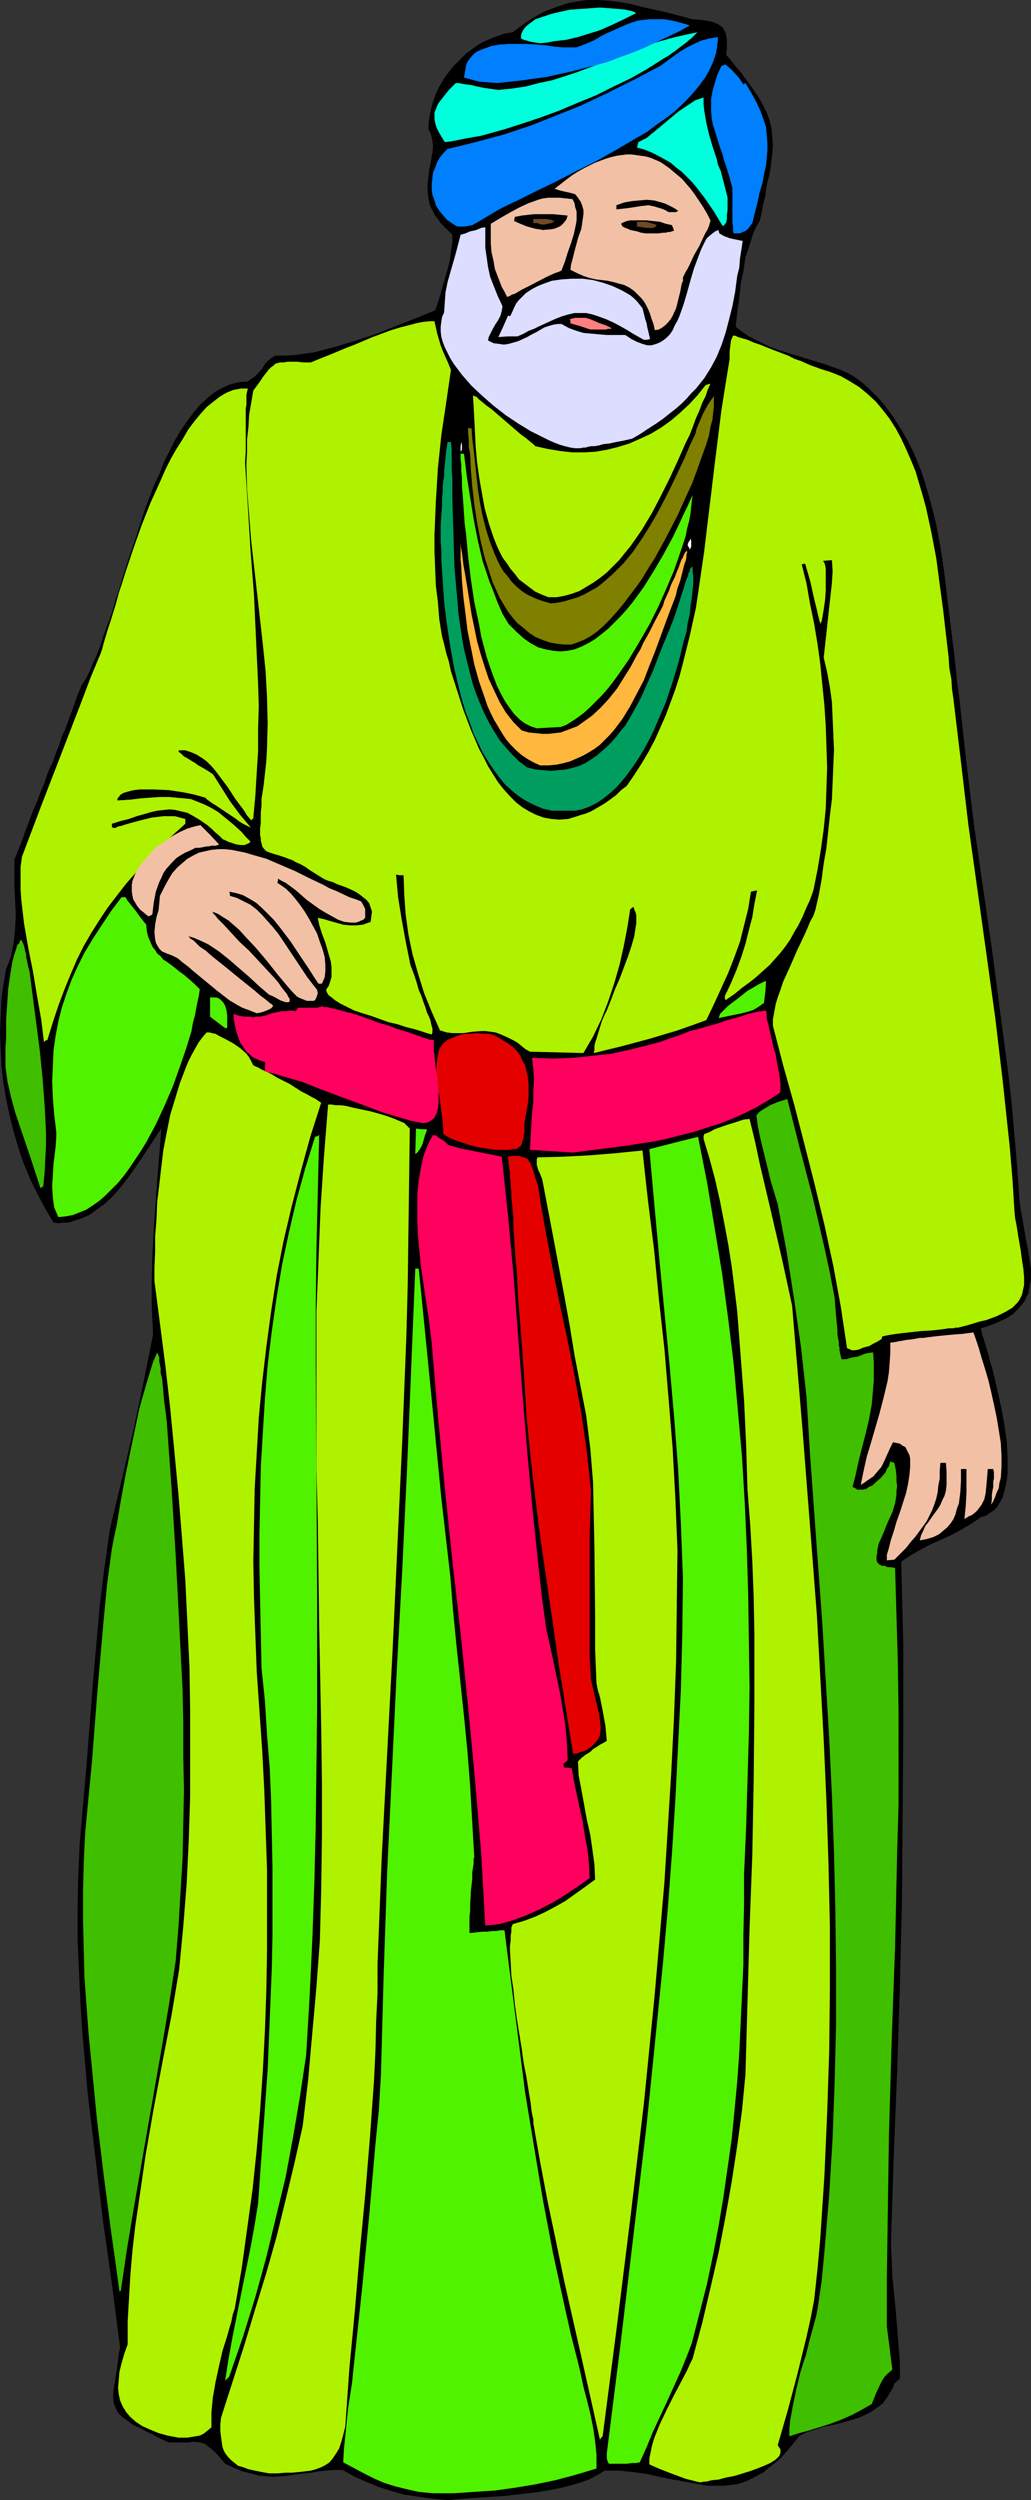
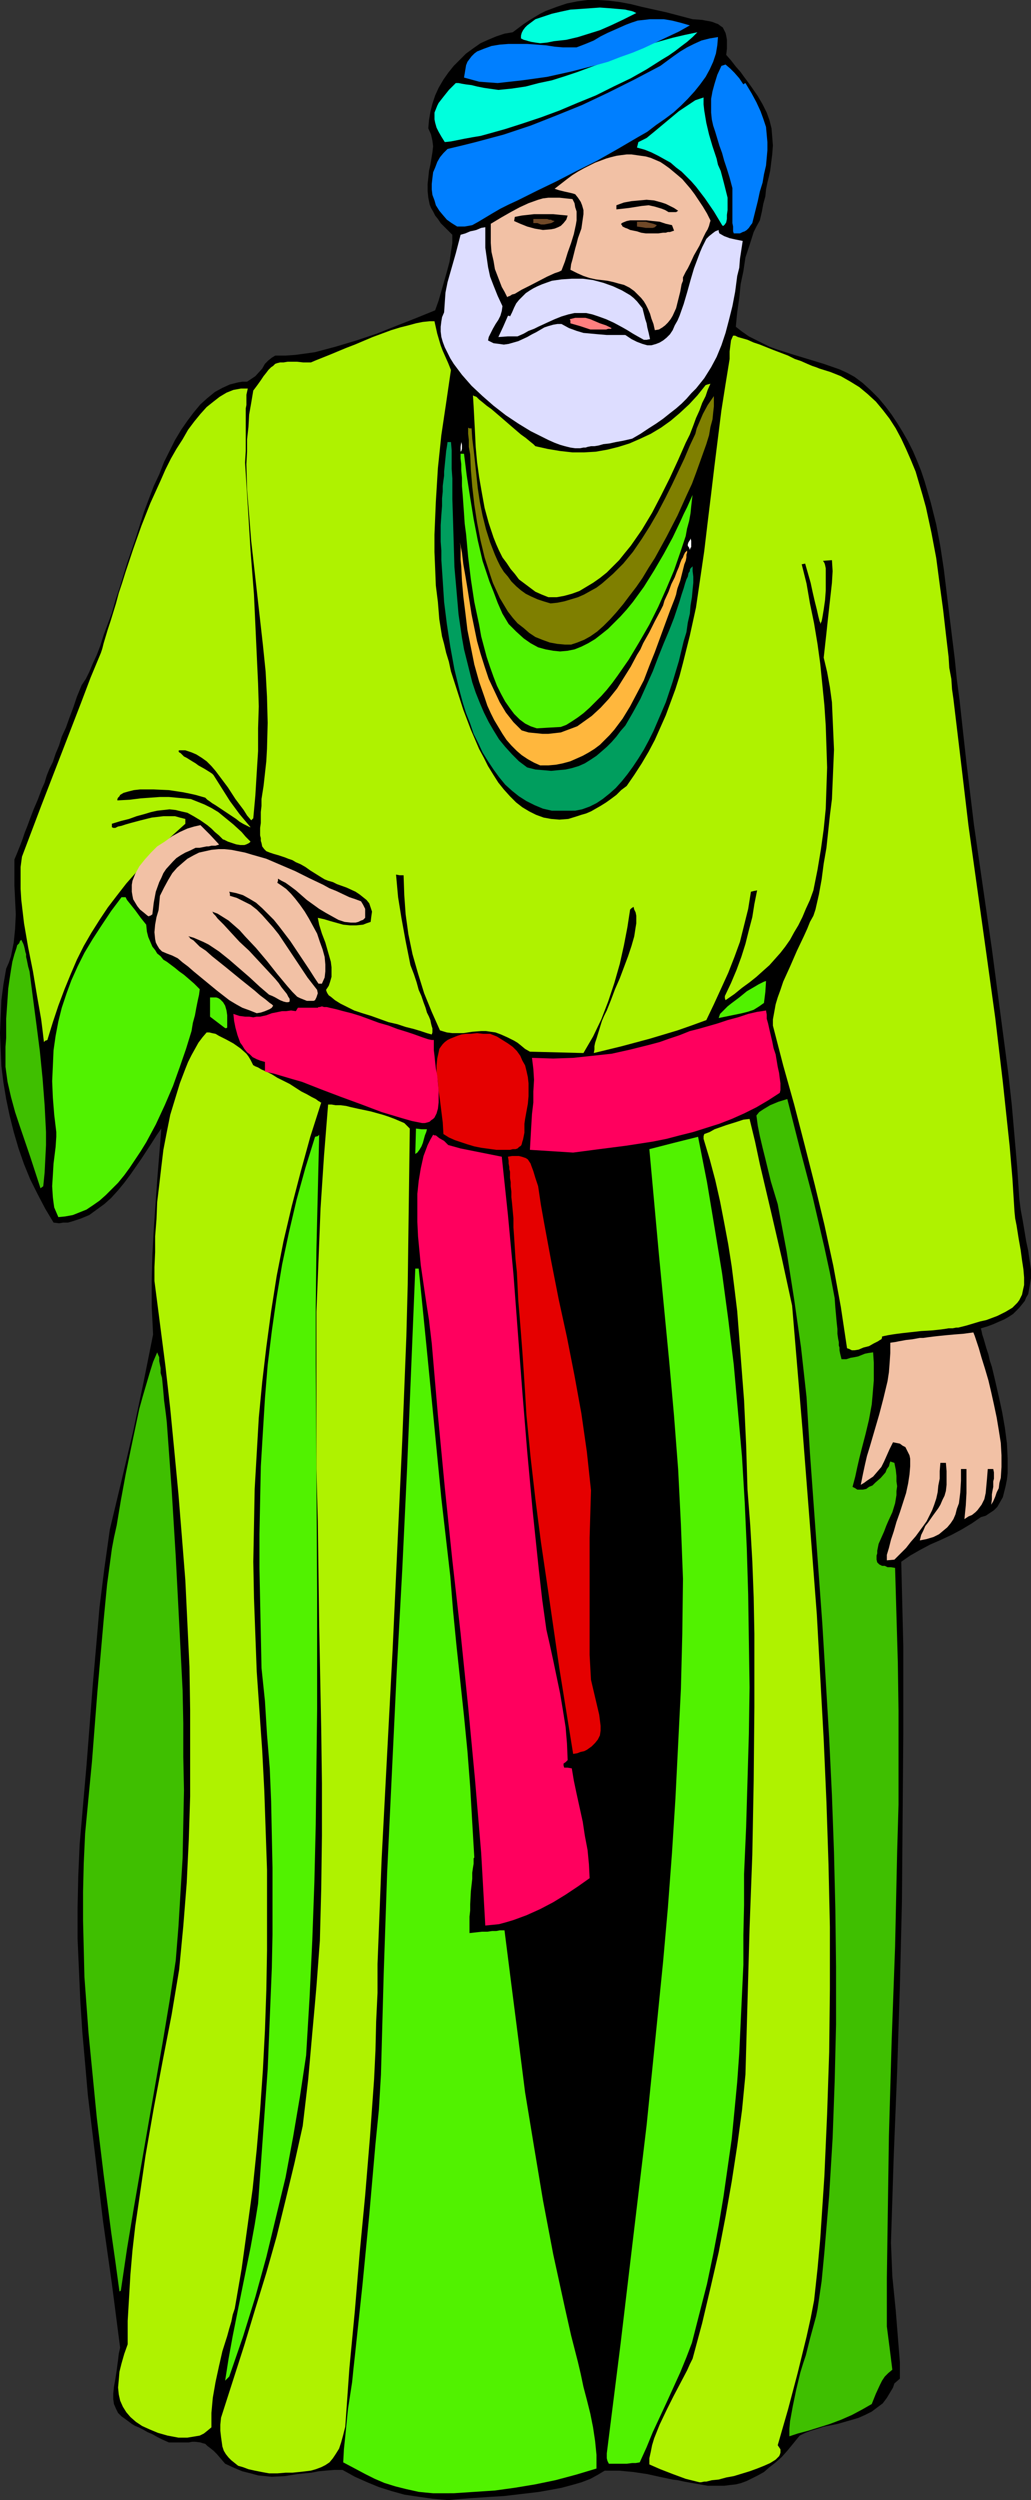
<svg xmlns="http://www.w3.org/2000/svg" xmlns:ns1="http://sodipodi.sourceforge.net/DTD/sodipodi-0.dtd" xmlns:ns2="http://www.inkscape.org/namespaces/inkscape" version="1.0" width="64.213mm" height="155.711mm" id="svg48" ns1:docname="Valaam.wmf">
  <rect width="100%" height="100%" fill="#333333" stroke="none" />
  <ns1:namedview id="namedview48" pagecolor="#ffffff" bordercolor="#000000" borderopacity="0.25" ns2:showpageshadow="2" ns2:pageopacity="0.0" ns2:pagecheckerboard="0" ns2:deskcolor="#d1d1d1" ns2:document-units="mm" />
  <defs id="defs1">
    <pattern id="WMFhbasepattern" patternUnits="userSpaceOnUse" width="6" height="6" x="0" y="0" />
  </defs>
  <path style="fill:#000000;fill-opacity:1;fill-rule:evenodd;stroke:none" d="m 105.512,588.515 -3.716,-0.323 -3.393,-0.485 -3.232,-0.485 -2.908,-0.808 -3.07,-0.97 -2.747,-1.131 -2.908,-1.293 -2.908,-1.616 h -1.939 l -1.939,0.162 -1.777,0.162 -1.616,0.323 -3.232,0.323 -3.07,0.485 -3.07,0.162 -1.616,-0.162 -1.616,-0.162 -1.777,-0.485 -1.939,-0.485 -1.939,-0.808 -2.101,-0.97 -0.969,-1.131 -0.969,-1.131 -0.808,-0.808 -0.808,-0.646 -0.646,-0.485 -0.485,-0.485 -0.646,-0.162 -0.485,-0.162 -1.293,-0.162 h -0.646 l -0.808,0.162 h -0.969 -1.131 -1.131 -1.454 l -1.454,-0.646 -1.293,-0.646 -1.131,-0.646 -1.131,-0.485 -1.131,-0.646 -0.969,-0.485 -0.808,-0.323 -0.808,-0.485 -1.293,-0.97 -1.131,-0.808 -0.808,-0.808 -0.485,-0.97 -0.485,-1.131 -0.162,-1.131 v -1.293 l 0.162,-1.616 0.323,-1.778 0.323,-2.101 0.162,-1.293 0.162,-1.131 0.162,-1.454 0.323,-1.454 -1.939,-15.028 -2.101,-14.866 -1.777,-14.866 -1.777,-14.705 -0.646,-7.433 -0.646,-7.272 -0.485,-7.433 -0.323,-7.272 -0.323,-7.433 v -7.272 l 0.162,-7.433 0.323,-7.433 0.808,-9.372 0.808,-9.211 1.454,-18.745 0.808,-9.211 0.808,-9.372 1.131,-9.049 1.293,-9.211 2.747,-11.473 2.747,-11.635 2.424,-11.473 2.262,-11.311 -0.162,-3.393 -0.162,-3.07 v -6.302 l 0.162,-5.979 0.323,-5.979 0.808,-11.635 0.485,-5.979 0.485,-6.14 -1.131,1.616 -1.131,1.778 -2.424,3.717 -2.585,3.717 -1.454,1.939 -1.454,1.778 -1.616,1.778 -1.616,1.454 -1.777,1.293 -1.777,1.293 -1.939,0.808 -1.939,0.646 -1.131,0.323 h -1.131 l -0.969,0.162 -1.293,-0.162 -1.939,-3.232 -1.777,-3.393 -1.777,-3.555 -1.454,-3.555 -1.293,-3.717 L 3.232,266.464 2.262,262.586 1.454,258.707 0.808,254.829 0.323,250.951 0.162,247.073 0,243.195 l 0.162,-3.878 0.162,-3.878 0.485,-3.717 0.646,-3.717 0.646,-1.454 0.485,-1.454 0.323,-1.616 0.323,-1.616 0.323,-3.232 0.162,-3.393 -0.162,-3.393 -0.162,-3.393 v -3.07 -3.07 l 0.485,-1.131 0.969,-2.424 0.485,-1.293 0.485,-1.454 0.646,-1.616 0.646,-1.778 0.808,-2.101 0.969,-2.262 0.485,-1.293 0.485,-1.293 0.646,-1.454 0.485,-1.616 0.646,-1.616 0.808,-1.616 0.646,-1.939 0.808,-1.939 0.646,-2.101 0.969,-2.101 0.808,-2.262 0.969,-2.585 0.808,-2.424 1.131,-2.747 0.969,-1.454 0.808,-1.616 0.808,-1.939 0.969,-2.101 0.808,-2.101 0.808,-2.585 0.969,-2.585 0.969,-2.585 0.808,-2.909 0.969,-2.909 1.777,-5.817 2.101,-6.14 1.939,-6.14 2.262,-5.979 1.293,-2.747 1.131,-2.909 1.293,-2.585 1.293,-2.585 1.454,-2.424 1.454,-2.101 1.454,-1.939 1.616,-1.939 1.616,-1.454 1.777,-1.454 1.777,-0.97 1.777,-0.808 1.939,-0.485 0.969,-0.162 h 1.131 l 0.969,-0.646 0.969,-0.646 1.616,-1.778 0.646,-1.131 0.808,-0.808 0.808,-0.646 0.808,-0.485 h 2.424 l 2.262,-0.162 2.424,-0.323 2.262,-0.323 2.424,-0.646 2.424,-0.646 4.847,-1.454 4.847,-1.616 4.847,-1.939 4.524,-1.778 4.363,-1.778 0.808,-2.262 0.646,-2.262 1.293,-4.525 0.646,-2.424 0.323,-2.262 0.323,-2.101 v -1.939 l -0.969,-0.97 -0.969,-0.97 -0.808,-0.808 -0.646,-0.97 -0.646,-0.808 -0.485,-0.97 -0.485,-0.808 -0.323,-0.808 -0.323,-1.616 -0.162,-1.616 V 43.306 l 0.162,-1.454 0.162,-1.616 0.323,-1.454 0.485,-2.909 0.162,-1.454 -0.162,-1.293 -0.323,-1.454 -0.646,-1.454 0.162,-1.939 0.323,-1.939 0.485,-1.939 0.646,-1.939 0.808,-1.778 1.131,-1.939 1.131,-1.616 1.293,-1.616 1.454,-1.454 1.454,-1.454 1.777,-1.293 1.616,-1.131 1.777,-0.808 1.939,-0.808 1.939,-0.646 1.939,-0.323 1.293,-0.97 1.293,-0.97 1.454,-0.97 2.424,-1.454 1.293,-0.646 2.585,-0.97 2.424,-0.808 2.424,-0.485 L 138.312,0 h 2.424 l 2.585,0.162 2.585,0.323 2.585,0.485 2.585,0.646 2.908,0.646 2.908,0.646 3.07,0.808 3.07,0.808 2.262,0.162 0.808,0.162 0.969,0.162 0.646,0.162 0.808,0.323 0.485,0.162 0.646,0.485 0.485,0.323 0.323,0.646 0.323,0.646 0.162,0.646 0.162,0.97 v 0.97 1.131 l -0.162,1.454 1.131,1.293 1.131,1.454 1.131,1.293 0.808,1.131 0.969,1.293 0.808,1.131 1.454,2.101 1.131,1.939 0.969,1.939 0.646,1.778 0.485,1.939 0.162,1.939 0.162,2.101 -0.162,2.101 -0.323,2.585 -0.162,1.293 -0.323,1.454 -0.323,1.293 -0.323,1.616 -0.162,1.616 -0.485,1.778 -0.323,1.778 -0.485,2.101 -0.808,1.454 -0.646,1.293 -0.969,3.07 -0.969,2.909 -0.485,3.232 -0.646,3.07 -0.323,3.232 -0.485,3.393 -0.162,1.616 -0.162,1.778 1.454,1.131 1.616,1.131 1.616,0.808 1.616,0.808 1.616,0.808 1.777,0.646 3.555,1.131 3.716,1.131 3.716,1.131 3.716,1.293 1.777,0.808 1.777,0.97 1.939,1.454 1.939,1.778 1.777,1.778 1.616,1.939 1.454,1.939 1.293,1.939 1.293,2.101 1.293,2.262 1.131,2.262 0.969,2.262 0.969,2.424 0.808,2.424 1.454,5.009 1.293,5.171 0.969,5.171 0.808,5.333 0.646,5.332 0.646,5.333 1.293,10.503 0.485,4.848 0.646,4.848 0.808,7.433 0.808,7.272 1.777,14.705 4.201,29.086 1.939,14.705 1.939,14.705 0.808,7.272 0.646,7.433 0.646,7.433 0.485,7.272 0.323,2.585 0.485,2.585 0.808,4.848 0.485,2.262 0.323,2.262 0.323,2.101 v 2.101 l -0.323,1.939 -0.323,1.778 -0.485,0.808 -0.323,0.808 -0.646,0.808 -0.646,0.808 -0.646,0.646 -0.808,0.808 -0.969,0.646 -1.131,0.646 -1.131,0.485 -1.454,0.646 -1.293,0.485 -1.616,0.485 0.162,0.646 0.162,0.808 0.323,0.97 0.323,1.131 0.323,1.131 0.485,1.454 0.323,1.454 0.485,1.454 0.808,3.393 0.808,3.555 0.808,3.717 0.646,3.717 0.485,3.717 0.162,3.555 v 1.778 1.616 l -0.162,1.454 -0.323,1.616 -0.323,1.293 -0.323,1.293 -0.646,1.131 -0.646,1.131 -0.808,0.808 -0.969,0.646 -0.969,0.646 -1.131,0.323 -2.101,1.454 -2.424,1.454 -2.424,1.293 -2.424,1.131 -2.585,1.131 -2.424,1.293 -2.262,1.293 -2.101,1.454 0.485,20.037 v 20.037 l -0.162,20.037 -0.162,19.876 -0.485,20.037 -0.646,20.037 -0.808,20.037 -0.646,20.199 0.162,3.878 0.162,4.04 0.808,8.08 0.646,8.08 0.323,4.04 v 3.878 l -1.293,1.131 -0.323,0.97 -0.485,0.808 -0.969,1.616 -0.969,1.293 -1.293,0.97 -1.293,0.97 -1.616,0.808 -1.454,0.646 -1.616,0.485 -3.393,0.97 -1.616,0.323 -1.616,0.323 -1.454,0.485 -1.616,0.485 -1.293,0.485 -1.293,0.646 -1.454,1.778 -1.454,1.778 -1.293,1.454 -1.454,1.293 -1.454,1.131 -1.293,1.131 -1.454,0.808 -1.293,0.646 -1.293,0.646 -1.293,0.485 -1.293,0.323 -1.454,0.162 -1.293,0.162 h -1.293 -2.585 l -2.747,-0.485 -2.747,-0.485 -1.454,-0.323 -1.293,-0.162 -3.07,-0.646 -2.908,-0.646 -3.232,-0.485 -3.393,-0.323 h -1.616 -1.777 l -0.808,0.485 -0.808,0.485 -1.777,0.97 -2.101,0.808 -2.262,0.646 -2.424,0.646 -2.585,0.485 -2.747,0.485 -2.747,0.323 -5.494,0.646 -2.747,0.162 -2.424,0.162 -2.424,0.162 -2.101,0.162 -1.939,0.162 z" id="path1" />
  <path style="fill:#51f200;fill-opacity:1;fill-rule:evenodd;stroke:none" d="m 101.957,586.899 -1.777,-0.162 -1.616,-0.162 -1.454,-0.323 -1.454,-0.323 -2.585,-0.646 -2.585,-0.808 -2.262,-0.97 -2.262,-1.131 -2.424,-1.293 -2.747,-1.454 0.162,-3.07 0.323,-3.07 0.646,-6.464 0.969,-6.302 0.323,-3.232 0.323,-2.909 1.777,-16.644 1.616,-16.644 1.454,-16.644 0.808,-8.08 0.485,-8.241 0.646,-23.754 0.808,-23.754 1.131,-23.754 1.131,-23.754 1.293,-23.754 1.131,-23.754 0.969,-23.592 0.969,-23.592 h 0.808 l 1.777,17.775 1.777,18.098 1.777,18.26 2.101,18.26 0.646,8.08 0.808,8.241 1.777,16.644 0.808,8.241 0.646,8.403 0.485,8.403 0.485,8.241 -0.162,0.162 v 0.646 0.646 l -0.162,0.97 -0.162,1.131 v 1.454 l -0.323,2.909 -0.162,3.07 v 1.454 l -0.162,1.454 v 1.131 2.101 0.646 l 1.454,-0.162 1.454,-0.162 h 1.293 l 1.131,-0.162 h 0.969 l 0.808,-0.162 h 1.131 l 1.616,12.766 1.616,12.604 1.616,12.766 2.101,12.766 2.101,12.604 2.424,12.766 2.747,12.604 1.454,6.464 1.616,6.302 0.646,2.747 0.646,3.07 0.808,3.07 0.808,3.232 0.646,3.232 0.485,3.232 0.323,3.232 v 1.616 1.616 l -4.847,1.454 -4.847,1.293 -4.686,0.97 -4.847,0.808 -4.686,0.646 -4.847,0.323 -4.847,0.323 z" id="path2" />
  <path style="fill:#aff200;fill-opacity:1;fill-rule:evenodd;stroke:none" d="m 164.65,584.313 -3.232,-0.808 -3.07,-1.131 -2.908,-1.131 -2.585,-1.131 v -1.454 l 0.323,-1.454 0.323,-1.616 0.485,-1.616 0.646,-1.616 0.646,-1.616 1.616,-3.393 1.616,-3.232 1.616,-3.07 1.616,-3.07 0.646,-1.454 0.646,-1.293 2.262,-8.403 1.939,-8.241 1.939,-8.403 1.616,-8.403 1.454,-8.241 1.293,-8.403 1.131,-8.403 0.808,-8.403 0.485,-17.129 0.485,-17.29 0.646,-17.29 0.323,-17.452 0.162,-17.29 v -8.726 -8.564 l -0.162,-8.564 -0.323,-8.564 -0.485,-8.403 -0.646,-8.403 -0.323,-10.503 -0.485,-10.503 -0.808,-10.503 -0.808,-10.503 -0.646,-5.333 -0.646,-5.171 -0.808,-5.171 -0.969,-5.171 -0.969,-5.009 -1.131,-5.009 -1.293,-4.848 -1.454,-4.848 v -0.646 l 0.162,-0.485 1.293,-0.485 1.131,-0.646 2.747,-0.97 2.585,-0.808 1.454,-0.485 1.454,-0.162 1.293,5.333 1.131,5.333 2.585,10.988 2.585,11.15 2.424,11.15 2.424,28.925 1.131,14.543 1.131,14.543 1.131,14.705 0.808,14.705 0.808,14.705 0.646,14.705 0.485,14.705 0.323,14.705 v 14.705 l -0.162,14.705 -0.485,14.543 -0.646,14.705 -0.969,14.705 -0.646,7.11 -0.808,7.433 -0.808,4.201 -0.969,4.363 -2.101,8.564 -2.262,8.564 -2.424,8.403 0.323,0.485 0.323,0.485 v 0.323 0.485 l -0.162,0.485 -0.162,0.323 -0.485,0.485 -0.323,0.323 -1.293,0.808 -1.454,0.646 -1.616,0.646 -1.777,0.646 -3.716,1.131 -1.777,0.323 -1.777,0.485 -1.616,0.162 -1.293,0.323 h -0.485 l -0.808,0.162 z" id="path3" />
  <path style="fill:#aff200;fill-opacity:1;fill-rule:evenodd;stroke:none" d="m 63.339,582.213 -1.777,-0.323 -1.616,-0.323 -1.454,-0.323 -1.293,-0.485 -1.131,-0.323 -0.808,-0.646 -0.808,-0.646 -0.646,-0.646 -0.646,-0.808 -0.485,-0.808 -0.323,-0.97 -0.162,-1.131 -0.162,-1.131 -0.162,-1.454 v -1.454 l 0.162,-1.616 2.747,-8.564 2.747,-8.564 2.585,-8.564 2.585,-8.403 2.424,-8.564 2.101,-8.564 2.101,-8.726 1.939,-8.726 1.293,-10.988 0.969,-10.988 0.485,-5.333 0.485,-5.494 0.808,-10.827 0.323,-12.281 0.162,-12.443 v -12.281 l -0.162,-12.443 -0.485,-24.723 -0.323,-24.562 -0.323,-12.281 v -12.443 -12.281 -12.281 l 0.485,-12.119 0.485,-12.281 0.808,-12.281 0.969,-12.119 h 0.808 l 0.969,0.162 h 1.131 l 1.293,0.162 1.293,0.323 1.454,0.323 3.07,0.646 2.908,0.808 1.454,0.485 1.293,0.485 1.131,0.485 1.131,0.485 0.646,0.646 0.646,0.646 -0.162,12.281 -0.162,12.119 -0.162,12.281 -0.323,12.281 -0.969,24.562 -1.131,24.562 -1.131,24.562 -1.293,24.562 -1.293,24.723 -0.969,24.723 v 6.787 l -0.323,6.787 -0.162,6.787 -0.323,6.787 -0.969,13.574 -1.131,13.735 -1.293,13.574 -1.131,13.574 -1.293,13.574 -0.969,13.735 -0.485,1.939 -0.485,1.778 -0.485,1.454 -0.808,1.293 -0.646,0.97 -0.808,0.97 -0.969,0.646 -0.969,0.485 -1.293,0.485 -1.131,0.323 -1.293,0.162 -1.454,0.162 -1.616,0.162 h -1.616 l -1.939,0.162 z" id="path4" />
  <path style="fill:#51f200;fill-opacity:1;fill-rule:evenodd;stroke:none" d="m 143.321,579.951 -0.162,-0.323 -0.162,-0.323 -0.162,-0.646 v -0.485 -0.646 l 3.232,-25.693 3.07,-25.855 3.07,-25.693 2.585,-25.531 1.293,-12.927 1.131,-12.766 0.969,-12.927 0.808,-12.766 0.646,-12.927 0.646,-12.927 0.323,-12.927 0.162,-12.927 -0.485,-12.766 -0.646,-12.927 -0.969,-12.604 -1.131,-12.766 -2.424,-25.208 -1.131,-12.443 -1.131,-12.443 5.655,-1.454 5.817,-1.454 2.101,10.665 1.777,10.665 1.777,10.827 1.454,10.827 1.293,10.665 0.969,10.827 0.969,10.827 0.646,10.827 0.485,10.827 0.323,10.827 0.162,10.988 0.162,10.827 -0.162,10.988 -0.323,10.988 -0.323,10.988 -0.485,10.988 v 7.272 l -0.162,7.11 v 6.948 l -0.323,6.948 -0.323,6.948 -0.323,6.948 -0.485,6.787 -0.646,6.787 -0.646,6.625 -0.969,6.787 -0.969,6.787 -1.131,6.787 -1.293,6.787 -1.454,6.948 -1.777,6.948 -1.777,6.948 -1.293,3.393 -1.454,3.555 -3.232,7.11 -3.232,6.948 -1.454,3.555 -1.616,3.555 -0.969,0.162 h -0.808 l -1.293,0.162 h -0.808 z" id="path5" />
-   <path style="fill:#aff200;fill-opacity:1;fill-rule:evenodd;stroke:none" d="m 141.221,574.295 -4.201,-18.745 -4.201,-18.583 -1.939,-9.372 -1.939,-9.211 -1.777,-9.372 -1.616,-9.211 v -0.97 l -0.323,-1.293 -0.162,-1.131 -0.162,-1.454 -0.485,-2.909 -0.485,-3.07 -0.646,-3.232 -0.485,-3.555 -1.131,-6.948 -0.485,-3.555 -0.323,-3.393 -0.485,-3.232 -0.162,-3.07 -0.162,-2.747 v -1.293 l 0.162,-1.131 v -1.131 l 0.162,-0.97 v -0.97 l 0.323,-0.808 2.747,-0.808 2.585,-0.97 2.424,-1.131 2.424,-1.293 2.262,-1.293 2.262,-1.616 2.262,-1.616 2.424,-1.778 -0.162,-3.555 -0.485,-3.555 -0.485,-3.393 -0.808,-3.555 -0.646,-3.555 -0.646,-3.555 -0.646,-3.393 -0.162,-3.232 0.808,-0.808 0.808,-0.646 1.293,-0.808 0.646,-0.646 0.808,-0.485 0.969,-0.646 0.646,-0.323 0.808,-0.485 -0.162,-1.778 -0.162,-1.778 -0.646,-3.555 -0.646,-3.232 -0.485,-1.616 -0.323,-1.616 -0.323,-7.918 v -8.08 l -0.162,-15.836 -0.162,-7.756 -0.162,-7.756 -0.646,-7.918 -0.485,-3.878 -0.485,-3.878 -2.747,-14.22 -1.131,-6.948 -1.293,-7.11 -2.585,-13.735 -1.293,-6.787 -1.293,-6.787 -0.646,-1.616 -0.323,-0.646 -0.162,-0.646 -0.162,-0.485 v -0.646 -0.646 l 0.162,-0.485 6.14,-0.162 6.14,-0.323 5.978,-0.485 6.463,-0.646 1.293,11.796 1.454,11.635 1.131,11.635 1.293,11.635 0.969,11.635 0.969,11.796 0.646,11.958 0.485,11.958 -0.162,13.089 -0.162,13.089 -0.485,13.089 -0.646,12.927 -0.808,13.089 -0.808,12.927 -1.131,13.089 -1.131,13.089 -1.293,13.089 -1.293,12.927 -3.07,26.016 -3.232,26.016 -3.393,26.178 -0.323,0.323 z" id="path6" />
  <path style="fill:#aff200;fill-opacity:1;fill-rule:evenodd;stroke:none" d="m 42.011,573.81 -2.585,-0.485 -2.262,-0.646 -1.939,-0.808 -1.777,-0.808 -1.454,-0.97 -1.293,-1.131 -0.969,-1.131 -0.808,-1.293 -0.646,-1.454 -0.323,-1.454 -0.162,-1.616 0.162,-1.778 0.162,-1.939 0.485,-1.939 0.646,-2.262 0.808,-2.262 v -5.494 l 0.323,-5.494 0.323,-5.494 0.485,-5.656 0.646,-5.656 0.808,-5.494 1.616,-11.15 1.939,-11.15 2.101,-11.15 2.101,-10.827 1.777,-10.665 0.969,-10.18 0.808,-10.18 0.485,-10.18 0.323,-10.18 v -10.18 -10.18 l -0.162,-10.18 -0.485,-10.18 -0.485,-10.18 -0.808,-10.18 -0.808,-10.019 -0.969,-10.18 -0.969,-10.019 -1.131,-10.019 -1.293,-10.019 -1.293,-10.019 v -3.232 l 0.162,-3.555 v -3.717 l 0.323,-4.04 0.162,-4.04 0.485,-4.04 0.485,-4.201 0.485,-4.04 0.808,-4.201 0.808,-4.04 1.131,-3.717 1.131,-3.717 1.293,-3.393 0.646,-1.616 0.808,-1.616 0.808,-1.454 0.808,-1.454 0.969,-1.293 0.969,-1.131 h 0.646 l 0.646,0.162 0.808,0.162 0.808,0.485 1.616,0.808 1.777,0.97 1.616,1.131 1.454,1.293 0.485,0.646 0.485,0.808 0.323,0.646 0.323,0.646 h 0.162 l 0.162,0.162 0.808,0.323 0.808,0.485 1.131,0.485 1.293,0.646 1.293,0.808 2.908,1.454 2.747,1.778 1.293,0.646 1.131,0.646 0.969,0.485 0.646,0.485 0.323,0.162 0.162,0.162 h 0.162 v 0 l -2.585,8.08 -2.262,8.241 -2.101,8.08 -1.939,8.241 -1.616,8.241 -1.293,8.241 -1.131,8.403 -0.969,8.241 -0.808,8.403 -0.485,8.403 -0.485,8.403 -0.162,8.564 -0.162,8.564 0.162,8.564 0.323,8.726 0.323,8.564 0.646,9.372 0.646,9.211 0.485,9.372 0.323,9.372 0.323,9.372 v 9.372 9.534 l -0.162,9.372 -0.323,9.372 -0.485,9.372 -0.646,9.372 -0.808,9.372 -0.969,9.372 -1.293,9.372 -1.293,9.372 -1.616,9.372 -0.485,1.454 -0.323,1.616 -0.485,1.616 -0.485,1.778 -1.131,3.555 -0.808,3.555 -0.808,3.717 -0.646,3.717 -0.162,1.778 -0.162,1.778 v 1.778 1.616 l -0.969,0.808 -0.808,0.646 -0.969,0.485 -0.969,0.162 -0.969,0.162 -0.969,0.162 h -1.131 z" id="path7" />
  <path style="fill:#3fbf00;fill-opacity:1;fill-rule:evenodd;stroke:none" d="m 185.817,573.487 v -1.778 l 0.162,-1.778 0.323,-1.778 0.323,-1.778 0.808,-3.878 0.969,-4.04 0.646,-2.101 0.646,-1.939 0.969,-3.878 0.969,-3.555 0.485,-1.778 0.323,-1.616 0.969,-6.625 0.646,-6.787 1.131,-13.412 0.808,-13.412 0.485,-13.412 0.323,-13.412 v -13.574 l -0.162,-13.412 -0.323,-13.574 -0.485,-13.412 -0.646,-13.412 -0.808,-13.574 -0.808,-13.412 -1.939,-26.663 -0.969,-13.412 -0.808,-13.25 -0.646,-5.817 -0.646,-5.817 -0.808,-5.656 -0.808,-5.656 -1.777,-11.311 -2.101,-11.15 -1.616,-5.333 -1.293,-5.332 -0.646,-2.585 -0.646,-2.747 -0.485,-2.424 -0.323,-2.424 0.646,-0.808 0.969,-0.646 1.616,-0.97 1.939,-0.808 2.101,-0.646 2.908,11.473 3.07,11.635 2.747,11.796 1.293,5.979 1.131,5.979 0.162,2.262 0.162,1.778 0.162,1.778 0.162,1.454 v 1.131 l 0.162,1.131 0.162,0.808 v 0.808 l 0.162,0.485 v 0.646 l 0.162,0.808 0.323,1.293 h 1.131 l 0.969,-0.323 0.969,-0.162 0.808,-0.162 1.616,-0.646 0.808,-0.162 1.131,-0.162 0.162,2.424 v 2.101 2.101 l -0.162,1.939 -0.162,1.939 -0.162,1.778 -0.646,3.555 -0.808,3.393 -0.969,3.717 -0.485,1.939 -0.485,2.101 -0.485,2.262 -0.646,2.424 0.646,0.323 0.485,0.323 h 0.646 0.646 l 0.808,-0.162 0.646,-0.485 0.808,-0.323 0.646,-0.646 1.293,-1.131 1.131,-1.293 0.323,-0.808 0.485,-0.646 0.162,-0.646 0.162,-0.485 0.485,0.162 0.485,0.162 0.323,1.616 0.162,1.454 v 1.293 l 0.162,1.131 -0.162,1.131 v 0.97 l -0.323,1.939 -0.646,2.101 -0.969,2.101 -0.485,1.131 -0.485,1.293 -0.646,1.454 -0.646,1.454 -0.162,0.808 -0.162,0.808 v 0.646 l -0.162,0.485 v 0.97 l 0.162,0.646 0.162,0.162 0.323,0.323 0.323,0.162 0.323,0.162 h 0.646 l 0.646,0.323 h 0.808 l 0.969,0.162 0.323,11.15 0.323,11.15 0.162,11.15 v 11.15 11.15 l -0.323,11.15 -0.485,22.3 -0.808,22.138 -0.646,22.461 -0.323,22.3 -0.162,11.15 v 11.311 l 0.646,5.009 0.646,5.171 -0.969,0.808 -0.808,0.808 -0.646,0.97 -0.485,0.97 -0.969,2.101 -0.969,2.424 -2.262,1.293 -2.424,1.293 -2.585,1.131 -2.585,0.97 -2.585,0.808 -2.585,0.808 -2.424,0.646 -0.969,0.323 z" id="path8" />
  <path style="fill:#51f200;fill-opacity:1;fill-rule:evenodd;stroke:none" d="m 52.998,560.398 0.808,-5.171 0.969,-5.333 2.101,-10.503 2.101,-10.342 0.969,-5.333 0.808,-5.009 1.131,-15.836 1.131,-15.836 0.646,-15.836 0.323,-7.918 0.162,-7.918 v -7.756 -7.918 l -0.162,-7.756 -0.162,-7.918 -0.323,-7.756 -0.646,-7.918 -0.485,-7.918 -0.808,-7.756 -0.162,-7.756 -0.162,-7.918 -0.162,-7.918 v -7.918 l 0.162,-8.08 0.162,-7.918 0.485,-8.08 0.485,-7.918 0.646,-7.918 0.969,-7.918 1.131,-7.918 1.293,-7.756 1.616,-7.595 1.777,-7.595 2.101,-7.595 2.262,-7.272 0.646,-0.162 0.323,-0.323 -0.323,13.574 -0.323,13.412 -0.162,13.574 v 13.412 l 0.162,27.147 0.162,26.986 v 27.147 l -0.162,13.574 -0.162,13.574 -0.323,13.574 -0.485,13.574 -0.646,13.574 -0.808,13.574 -1.454,9.695 -1.616,9.534 -1.777,9.534 -2.262,9.372 -2.262,9.372 -2.585,9.372 -2.908,9.372 -3.232,9.372 -0.485,0.485 z" id="path9" />
  <path style="fill:#3fbf00;fill-opacity:1;fill-rule:evenodd;stroke:none" d="m 28.115,539.391 -0.969,-7.11 -0.969,-6.787 -1.777,-13.574 -1.616,-13.412 -1.293,-13.25 -0.646,-6.625 -0.485,-6.625 -0.485,-6.625 -0.162,-6.625 -0.162,-6.625 v -6.787 l 0.162,-6.787 0.323,-6.948 0.808,-8.564 0.808,-8.403 0.646,-8.403 0.646,-8.241 1.454,-16.644 0.808,-8.403 1.131,-8.403 0.485,-2.585 0.646,-2.909 0.969,-5.817 1.131,-6.14 1.293,-6.302 1.293,-6.14 0.646,-3.07 0.808,-2.909 0.808,-2.747 0.808,-2.747 0.808,-2.585 0.969,-2.262 0.323,0.808 0.162,0.323 v 0.485 0.485 l 0.162,0.808 0.162,0.808 v 1.131 l 0.323,1.131 0.162,1.616 0.162,1.778 0.162,1.939 0.323,2.424 0.162,1.293 0.162,1.454 1.131,15.674 0.969,15.836 0.808,15.674 0.808,15.836 0.162,7.756 v 7.918 l 0.162,7.918 -0.162,7.918 -0.162,8.08 -0.485,7.918 -0.485,8.08 -0.646,8.08 -1.454,9.534 -1.616,9.695 -3.393,19.391 -3.393,19.553 -1.616,9.695 -1.454,9.857 z" id="path10" />
  <path style="fill:#ff005e;fill-opacity:1;fill-rule:evenodd;stroke:none" d="m 114.237,453.263 -0.485,-8.564 -0.485,-8.564 -1.454,-17.29 -1.616,-17.129 -1.777,-17.29 -0.969,-8.564 -0.969,-8.564 -1.777,-17.129 -1.616,-16.967 -1.454,-16.967 -0.323,-2.747 -0.162,-1.293 -0.162,-1.454 -0.485,-3.07 -0.485,-3.232 -0.969,-6.625 -0.646,-6.787 -0.162,-3.393 v -3.393 -3.232 l 0.323,-3.07 0.485,-2.909 0.646,-2.909 0.485,-1.293 0.485,-1.293 0.646,-1.293 0.646,-1.131 0.323,0.162 h 0.323 l 0.808,0.646 1.131,0.646 0.969,0.97 2.908,0.808 3.232,0.646 6.463,1.293 1.454,13.735 1.293,13.897 2.101,27.794 1.131,13.897 1.293,14.058 1.454,13.897 0.808,7.11 0.969,6.948 0.808,3.555 0.808,3.717 0.808,3.878 0.808,3.878 0.646,3.878 0.646,4.04 0.323,3.878 0.162,3.878 -0.485,0.485 -0.485,0.323 v 0.485 l 0.162,0.485 h 0.808 l 0.969,0.162 0.485,2.909 0.646,3.07 1.454,6.625 0.485,3.232 0.646,3.393 0.323,3.393 0.162,3.232 -2.747,1.939 -2.908,1.939 -2.908,1.778 -3.07,1.616 -3.232,1.454 -3.07,1.131 -1.616,0.485 -1.777,0.485 -1.616,0.162 z" id="path11" />
  <path style="fill:#e50000;fill-opacity:1;fill-rule:evenodd;stroke:none" d="m 134.919,412.865 -3.232,-20.037 -1.454,-10.019 -1.454,-10.019 -1.454,-9.857 -1.293,-10.019 -1.131,-9.857 -0.969,-9.857 -0.323,-5.333 -0.323,-5.009 -0.323,-4.686 -0.323,-4.201 -0.323,-4.04 -0.323,-3.878 -0.162,-3.393 -0.162,-3.232 -0.323,-3.07 -0.162,-2.585 -0.162,-2.585 -0.162,-2.262 v -2.101 l -0.162,-1.778 -0.162,-1.778 -0.162,-1.454 v -1.293 l -0.162,-1.293 v -0.97 l -0.162,-0.97 v -0.808 -0.646 l -0.162,-0.646 v -0.485 l -0.162,-0.808 v -0.646 l -0.162,-0.97 0.969,-0.162 h 0.808 0.808 l 0.646,0.162 0.485,0.162 0.485,0.162 0.485,0.323 0.323,0.485 0.323,0.485 0.162,0.485 0.485,1.293 0.485,1.616 0.323,0.97 0.323,0.97 0.646,4.363 0.808,4.525 1.616,8.726 1.777,9.049 1.939,8.888 1.777,9.049 1.616,8.888 0.646,4.525 0.646,4.525 0.485,4.525 0.485,4.525 -0.323,11.15 v 10.988 11.15 5.494 l 0.323,5.817 0.646,2.747 0.646,2.747 0.646,2.747 0.162,1.293 0.162,1.293 v 1.131 l -0.162,1.131 -0.485,0.97 -0.646,0.808 -0.808,0.808 -1.131,0.808 -0.646,0.323 -0.808,0.162 -0.808,0.323 z" id="path12" />
  <path style="fill:#f2c1a5;fill-opacity:1;fill-rule:evenodd;stroke:none" d="m 208.761,367.297 v -1.293 l 0.485,-1.616 0.485,-1.939 0.646,-1.939 0.646,-2.262 0.808,-2.262 1.454,-4.525 0.485,-2.262 0.323,-2.101 0.162,-1.939 v -0.97 -0.808 l -0.162,-0.808 -0.323,-0.646 -0.323,-0.646 -0.323,-0.646 -0.646,-0.323 -0.646,-0.485 -0.808,-0.162 -0.808,-0.162 -0.808,1.616 -0.646,1.454 -0.646,1.454 -0.646,1.293 -0.969,1.131 -0.969,1.131 -1.454,0.97 -0.646,0.485 -0.808,0.485 0.485,-2.424 0.485,-2.262 0.485,-2.101 0.646,-2.101 1.131,-3.878 1.131,-3.878 0.969,-3.717 0.969,-4.04 0.323,-2.101 0.162,-2.101 0.162,-2.424 v -2.424 l 1.131,-0.162 0.808,-0.162 1.777,-0.323 1.454,-0.162 1.777,-0.323 h 0.808 l 1.131,-0.162 1.293,-0.162 1.454,-0.162 1.616,-0.162 1.777,-0.162 2.101,-0.162 2.424,-0.323 0.323,0.808 0.323,0.97 0.646,1.939 0.646,2.262 0.808,2.585 0.808,2.747 0.646,2.747 0.646,2.909 0.646,3.07 0.485,2.909 0.485,3.07 0.162,2.909 v 2.747 l -0.162,2.585 -0.323,1.131 -0.162,1.293 -0.485,0.97 -0.323,0.97 -0.485,1.131 -0.485,0.808 0.162,-1.293 v -1.131 l 0.162,-0.97 0.162,-0.808 v -0.808 -0.485 l 0.162,-0.646 v -0.485 -0.485 -0.485 l -0.162,-0.808 h -1.293 l -0.162,2.101 -0.162,1.778 -0.162,1.778 -0.323,1.454 -0.646,1.293 -0.485,0.646 -0.485,0.646 -0.485,0.485 -0.808,0.646 -0.808,0.323 -0.969,0.646 0.323,-3.232 0.162,-2.909 v -2.909 -2.747 h -1.293 v 2.747 l -0.162,2.747 -0.162,1.293 -0.162,1.293 -0.485,1.293 -0.323,1.293 -0.485,1.131 -0.646,0.97 -0.808,0.97 -0.969,0.808 -0.969,0.808 -1.293,0.646 -1.616,0.485 -1.616,0.323 0.323,-1.293 0.485,-0.97 0.485,-1.131 0.646,-0.808 1.131,-1.616 1.293,-1.778 0.485,-0.808 0.485,-1.131 0.485,-0.97 0.323,-1.131 0.162,-1.454 v -1.454 -1.778 l -0.162,-1.939 h -0.646 -0.646 l -0.162,1.939 v 1.778 l -0.323,1.616 -0.162,1.616 -0.323,1.454 -0.485,1.454 -0.485,1.293 -0.646,1.293 -0.646,1.293 -0.808,1.131 -1.777,2.424 -1.131,1.293 -1.131,1.454 -1.293,1.293 -1.454,1.454 z" id="path13" />
  <path style="fill:#aff200;fill-opacity:1;fill-rule:evenodd;stroke:none" d="m 200.521,317.85 -0.646,-0.323 -0.485,-0.162 -1.454,-9.695 -1.777,-9.695 -2.101,-9.695 -2.262,-9.372 -2.424,-9.534 -2.424,-9.372 -2.585,-9.211 -2.424,-9.372 v -1.454 l 0.323,-1.778 0.323,-1.778 0.485,-1.616 0.646,-1.778 0.646,-1.939 1.616,-3.555 1.616,-3.717 1.616,-3.393 0.808,-1.778 0.646,-1.616 0.808,-1.454 0.485,-1.454 0.808,-3.555 0.646,-3.555 0.485,-3.717 0.646,-3.717 0.808,-7.595 0.485,-3.878 0.162,-3.878 0.162,-3.878 0.162,-3.878 -0.162,-3.717 -0.162,-3.717 -0.162,-3.717 -0.485,-3.555 -0.646,-3.555 -0.808,-3.393 0.323,-2.909 0.323,-2.909 0.323,-3.07 0.323,-2.909 0.323,-2.909 0.323,-2.909 0.162,-2.747 -0.162,-2.585 -2.101,0.162 0.323,0.485 0.162,0.485 0.162,0.808 v 0.808 1.131 0.97 2.262 l -0.162,2.262 -0.323,2.262 -0.162,0.97 -0.162,0.97 -0.162,0.808 -0.323,0.646 v -0.323 l -0.162,-0.323 -0.162,-0.646 -0.162,-0.646 -0.323,-1.454 -0.485,-1.939 -0.485,-2.101 -0.485,-2.262 -1.293,-4.525 -0.808,0.162 1.131,4.525 0.808,4.686 0.969,4.686 0.808,4.848 0.646,4.686 0.485,4.848 0.485,4.848 0.323,4.848 0.162,4.848 0.162,5.009 -0.162,4.848 -0.162,4.848 -0.485,4.848 -0.646,4.686 -0.808,4.848 -0.969,4.848 -0.808,2.262 -0.969,2.101 -0.808,1.939 -0.969,1.939 -0.969,1.616 -0.969,1.778 -1.131,1.616 -1.131,1.454 -1.293,1.454 -1.293,1.454 -1.454,1.293 -1.616,1.454 -1.616,1.293 -1.777,1.293 -1.777,1.454 -2.101,1.454 -0.162,-0.485 v -0.485 l 1.454,-3.07 1.293,-3.07 1.131,-3.07 0.969,-3.07 0.808,-3.232 0.808,-3.07 0.485,-3.07 0.646,-3.232 -0.808,0.162 -0.646,0.162 -0.646,4.04 -0.969,3.878 -0.969,3.878 -1.293,3.555 -1.454,3.717 -1.616,3.555 -1.777,3.878 -1.777,3.717 -3.555,1.293 -3.232,1.131 -3.232,0.97 -3.232,0.97 -6.625,1.778 -6.625,1.616 0.162,-0.808 v -0.808 l 0.162,-0.808 0.323,-0.97 0.646,-2.101 0.646,-2.101 0.485,-1.131 0.646,-1.293 0.969,-2.424 0.969,-2.585 1.131,-2.585 0.969,-2.585 0.969,-2.585 0.808,-2.424 0.646,-2.262 0.323,-2.101 0.162,-0.97 v -1.778 l -0.162,-0.808 -0.323,-0.646 -0.162,-0.646 -0.485,0.323 -0.323,0.323 -0.646,4.201 -0.808,4.201 -0.969,4.363 -1.293,4.525 -1.454,4.363 -1.616,4.201 -1.939,4.04 -1.131,1.939 -1.131,1.939 -6.302,-0.162 -6.302,-0.162 -1.131,-0.646 -0.969,-0.808 -0.808,-0.646 -0.808,-0.485 -1.616,-0.808 -1.454,-0.646 -1.293,-0.485 -1.131,-0.162 -1.131,-0.162 h -1.131 l -2.101,0.162 -2.101,0.323 h -1.293 -1.293 l -1.293,-0.162 -1.616,-0.485 -1.939,-4.363 -1.777,-4.363 -1.454,-4.686 -1.293,-4.525 -0.969,-4.686 -0.646,-4.686 -0.323,-4.525 -0.162,-4.686 h -0.969 l -0.808,-0.162 0.485,5.333 0.808,5.009 0.969,5.332 1.131,5.656 0.808,2.101 0.646,1.939 0.485,1.778 0.646,1.454 0.485,1.454 0.485,1.293 0.323,1.131 0.485,0.97 0.323,0.808 0.162,0.808 0.162,0.646 0.162,0.485 v 0.485 0.485 l -0.162,0.485 -1.131,-0.323 -1.454,-0.485 -1.616,-0.485 -1.939,-0.485 -1.939,-0.646 -2.101,-0.485 -4.039,-1.454 -2.101,-0.646 -1.939,-0.646 -1.616,-0.808 -1.616,-0.808 -1.293,-0.808 -0.969,-0.808 -0.485,-0.323 -0.323,-0.485 -0.162,-0.323 -0.162,-0.485 0.646,-0.97 0.323,-0.97 0.323,-1.131 v -1.131 -1.131 l -0.162,-1.293 -0.646,-2.262 -0.646,-2.262 -0.808,-2.101 -0.646,-2.101 -0.162,-0.808 -0.162,-0.808 1.454,0.323 1.616,0.485 2.908,0.808 1.616,0.162 h 1.454 l 1.616,-0.162 0.808,-0.323 0.969,-0.323 0.162,-1.293 0.162,-1.131 -0.323,-0.97 -0.323,-0.97 -0.646,-0.808 -0.808,-0.646 -0.808,-0.646 -0.969,-0.646 -2.101,-0.97 -2.262,-0.808 -0.969,-0.485 -1.131,-0.323 -0.808,-0.323 -0.808,-0.485 -1.293,-0.808 -1.293,-0.808 -1.131,-0.808 -1.131,-0.646 -1.131,-0.485 -0.808,-0.485 -0.969,-0.323 -0.808,-0.323 -1.454,-0.485 -1.131,-0.323 -0.969,-0.323 -0.808,-0.323 -0.485,-0.485 -0.485,-0.646 -0.162,-0.808 -0.162,-0.485 v -0.646 l -0.162,-0.646 v -1.778 l 0.162,-1.131 v -1.131 -1.454 l 0.162,-1.454 v -1.616 l 0.485,-3.07 0.323,-2.909 0.323,-2.909 0.162,-2.909 0.162,-6.14 -0.162,-6.14 -0.323,-5.979 -0.646,-6.302 -2.747,-24.4 -0.485,-6.14 -0.485,-5.979 -0.162,-5.979 0.162,-2.909 v -2.909 l 0.323,-2.909 0.162,-2.909 0.485,-2.747 0.485,-2.909 0.969,-1.293 0.808,-1.131 0.646,-0.97 0.646,-0.808 0.485,-0.646 0.646,-0.646 0.485,-0.323 0.485,-0.485 0.485,-0.162 0.646,-0.162 h 0.808 l 0.969,-0.162 h 2.262 l 1.454,0.162 h 1.777 l 1.131,-0.485 1.616,-0.646 1.616,-0.646 1.939,-0.808 1.939,-0.808 2.101,-0.808 4.201,-1.778 4.363,-1.616 2.101,-0.646 1.939,-0.485 1.777,-0.485 1.616,-0.323 1.616,-0.162 h 1.131 l 0.323,1.454 0.323,1.454 0.808,2.747 0.485,1.293 0.646,1.454 0.646,1.454 0.646,1.616 -1.131,7.756 -1.131,7.595 -0.808,7.756 -0.485,7.918 -0.162,3.878 -0.162,3.878 v 4.04 l 0.162,3.878 0.162,4.04 0.485,3.878 0.323,4.04 0.646,4.04 0.485,1.778 0.485,2.101 0.646,2.101 0.485,2.262 1.454,4.525 1.454,4.525 1.777,4.686 1.939,4.525 1.131,2.101 0.969,1.939 1.293,2.101 1.131,1.778 1.293,1.616 1.454,1.616 1.454,1.454 1.454,1.131 1.616,0.97 1.616,0.808 1.777,0.646 1.777,0.323 1.939,0.162 2.101,-0.162 2.101,-0.646 0.969,-0.323 1.131,-0.323 1.131,-0.485 1.131,-0.646 1.131,-0.646 1.293,-0.808 1.131,-0.808 1.293,-0.97 1.131,-1.131 1.293,-0.97 1.777,-2.585 1.777,-2.747 1.616,-2.747 1.454,-2.747 1.293,-2.909 1.293,-2.909 1.131,-3.07 1.131,-3.07 0.969,-3.07 0.808,-3.07 1.616,-6.464 1.454,-6.625 0.969,-6.625 0.969,-6.625 0.808,-6.787 0.808,-6.625 0.808,-6.787 0.808,-6.464 0.808,-6.464 0.969,-6.14 0.969,-5.979 v -1.778 l 0.162,-1.293 0.162,-1.293 0.485,-1.131 h 0.162 0.323 l 0.646,0.323 1.131,0.323 1.131,0.323 1.454,0.646 1.454,0.485 3.232,1.293 3.393,1.293 1.616,0.808 1.454,0.485 1.454,0.646 1.131,0.485 0.969,0.323 0.808,0.323 2.585,0.808 2.424,0.97 2.262,1.293 2.101,1.293 1.939,1.616 1.939,1.778 1.616,1.939 1.616,2.101 1.454,2.262 1.293,2.424 1.131,2.424 1.131,2.585 1.131,2.747 0.808,2.747 0.808,2.747 0.808,2.909 1.293,5.979 1.131,5.979 0.808,6.14 0.808,5.979 0.646,5.656 0.323,2.747 0.323,2.747 0.162,2.585 0.485,2.585 0.162,2.424 0.323,2.262 1.777,14.866 1.777,15.028 4.201,30.056 2.101,15.19 1.777,15.028 0.808,7.595 0.808,7.595 0.646,7.595 0.485,7.756 0.162,1.616 0.323,1.616 0.485,3.07 0.485,2.747 0.323,2.424 0.323,2.101 0.162,1.939 v 1.778 l -0.323,1.454 -0.162,0.808 -0.323,0.646 -0.323,0.646 -0.485,0.646 -0.485,0.485 -0.646,0.646 -0.808,0.485 -0.808,0.485 -0.969,0.485 -0.969,0.485 -1.293,0.485 -1.293,0.485 -1.454,0.323 -1.616,0.485 -1.616,0.485 -1.939,0.485 h -0.485 l -0.808,0.162 h -0.969 l -0.969,0.162 -1.293,0.162 -1.454,0.162 -2.747,0.162 -2.908,0.323 -1.454,0.162 -1.293,0.162 -1.131,0.162 -0.969,0.162 -0.808,0.162 -0.646,0.162 v 0.323 l -0.162,0.323 -0.323,0.162 -0.485,0.323 -0.969,0.485 -1.131,0.646 -1.293,0.323 -1.131,0.485 -0.969,0.162 h -0.323 z" id="path14" />
  <path style="fill:#51f200;fill-opacity:1;fill-rule:evenodd;stroke:none" d="m 13.734,286.501 -0.485,-1.131 -0.485,-1.131 -0.162,-1.131 -0.162,-1.293 -0.162,-2.585 0.162,-2.585 0.162,-2.747 0.323,-2.585 0.162,-1.293 0.162,-2.424 v -1.131 l -0.485,-4.04 -0.323,-4.04 -0.162,-3.878 0.162,-3.555 0.162,-3.717 0.485,-3.393 0.646,-3.393 0.808,-3.232 1.131,-3.393 1.131,-3.07 1.454,-3.232 1.616,-3.232 1.939,-3.232 2.101,-3.232 2.262,-3.393 2.424,-3.232 h 0.969 l 0.323,0.646 0.646,0.808 1.293,1.616 1.293,1.778 0.646,0.808 0.646,0.808 0.162,1.616 0.323,1.293 0.485,1.131 0.485,1.131 0.646,0.808 0.485,0.808 0.808,0.646 0.646,0.808 0.808,0.485 1.939,1.454 0.969,0.808 1.131,0.808 1.131,0.97 1.293,1.131 1.293,1.293 -0.162,1.293 -0.323,1.454 -0.323,1.616 -0.323,1.778 -0.485,1.778 -0.323,1.939 -0.646,2.101 -0.646,2.101 -1.454,4.201 -1.616,4.525 -1.939,4.525 -2.101,4.525 -2.262,4.201 -1.293,2.101 -1.293,1.939 -1.293,1.939 -1.293,1.778 -1.454,1.778 -1.454,1.454 -1.454,1.454 -1.454,1.293 -1.616,1.131 -1.454,0.97 -1.616,0.646 -1.616,0.646 -1.777,0.323 z" id="path15" />
  <path style="fill:#3fbf00;fill-opacity:1;fill-rule:evenodd;stroke:none" d="m 9.533,279.714 -2.424,-7.433 -2.424,-7.11 -1.131,-3.393 -0.969,-3.555 -0.808,-3.555 -0.485,-3.555 v -4.686 l 0.162,-2.101 v -4.525 l 0.323,-4.686 0.162,-2.424 0.323,-2.262 0.323,-2.101 0.323,-1.939 0.485,-1.778 0.485,-1.454 0.162,-0.646 0.485,-0.485 0.162,-0.485 0.323,-0.323 0.485,0.97 0.162,0.485 0.162,0.646 0.162,0.808 0.162,0.485 v 0.646 l 0.162,0.646 0.162,0.808 0.162,0.808 0.323,1.131 0.808,6.302 0.808,6.14 0.808,6.302 0.646,6.464 0.485,6.302 0.323,6.302 v 3.07 l -0.162,3.232 -0.162,3.232 -0.323,3.232 z" id="path16" />
  <path style="fill:#51f200;fill-opacity:1;fill-rule:evenodd;stroke:none" d="m 97.756,271.635 0.162,-5.979 1.293,0.162 h 1.293 l -0.162,0.646 -0.323,0.808 -0.485,1.778 -0.323,0.808 -0.485,0.808 -0.485,0.646 z" id="path17" />
  <path style="fill:#ff005e;fill-opacity:1;fill-rule:evenodd;stroke:none" d="m 134.919,271.311 -5.009,-0.323 -5.171,-0.323 0.323,-5.656 0.162,-2.747 0.323,-2.747 v -2.585 l 0.162,-2.747 -0.162,-2.585 -0.323,-2.585 5.009,0.162 4.686,-0.162 4.524,-0.485 4.524,-0.485 4.363,-0.97 4.524,-1.131 2.424,-0.646 2.262,-0.808 2.424,-0.808 2.424,-0.97 1.939,-0.485 2.262,-0.646 2.262,-0.646 2.424,-0.808 2.424,-0.646 2.424,-0.808 2.101,-0.485 1.131,-0.162 0.969,-0.162 0.162,0.97 v 0.97 l 0.323,1.131 0.323,1.454 0.646,2.747 0.323,1.616 0.485,1.454 0.485,2.909 0.323,1.454 0.162,1.293 0.162,1.131 v 0.97 0.646 l -0.162,0.646 -2.747,1.778 -2.747,1.616 -2.908,1.454 -2.908,1.293 -2.908,1.131 -3.07,0.97 -3.07,0.97 -3.232,0.808 -3.07,0.808 -3.232,0.646 -6.302,0.97 -6.302,0.808 z" id="path18" />
  <path style="fill:#e50000;fill-opacity:1;fill-rule:evenodd;stroke:none" d="m 116.822,270.665 -3.555,-0.485 -1.616,-0.323 -1.616,-0.485 -1.454,-0.485 -1.454,-0.485 -1.454,-0.646 -1.293,-0.808 -0.162,-2.747 -0.323,-2.585 -0.323,-2.585 -0.323,-2.262 -0.162,-2.101 -0.323,-2.101 v -1.778 l 0.162,-1.616 0.323,-1.454 0.162,-0.808 0.323,-0.485 0.485,-0.646 0.485,-0.485 0.646,-0.485 0.646,-0.323 0.808,-0.323 0.808,-0.323 0.969,-0.323 1.131,-0.162 h 1.131 l 1.454,-0.162 1.454,0.162 h 1.616 l 1.616,0.646 1.293,0.808 1.293,0.808 1.131,0.808 0.969,0.97 0.808,1.131 0.485,1.131 0.646,1.131 0.323,1.293 0.323,1.454 0.162,1.454 v 1.454 1.616 l -0.162,1.778 -0.323,1.778 -0.323,1.778 -0.162,1.131 v 1.131 0.97 l -0.162,0.808 -0.162,0.808 -0.162,0.485 -0.162,0.646 -0.162,0.323 -0.485,0.323 -0.323,0.323 -0.485,0.162 h -0.646 l -0.646,0.162 h -0.969 z" id="path19" />
  <path style="fill:#ff005e;fill-opacity:1;fill-rule:evenodd;stroke:none" d="m 99.372,264.363 -2.424,-0.485 -2.262,-0.646 -4.847,-1.454 -4.686,-1.778 -4.847,-1.778 -4.686,-1.778 -4.524,-1.778 -2.262,-0.646 -4.363,-1.293 -2.101,-0.485 v -2.262 l -1.131,-0.323 -0.808,-0.323 -0.969,-0.485 -0.646,-0.646 -0.646,-0.485 -0.646,-0.808 -0.485,-0.808 -0.485,-0.646 -0.646,-1.778 -0.485,-1.778 -0.323,-1.616 -0.162,-1.616 1.454,0.485 1.293,0.162 h 0.969 l 0.969,0.162 0.808,-0.162 h 0.808 l 1.454,-0.323 1.293,-0.485 1.616,-0.323 0.808,-0.162 h 0.969 l 1.131,-0.162 1.131,0.162 0.485,-0.808 h 4.686 l 0.162,-0.162 h 0.323 l 0.485,-0.162 0.485,0.162 h 0.646 l 0.646,0.162 1.454,0.323 1.777,0.485 1.939,0.485 2.101,0.646 4.363,1.616 2.262,0.646 2.101,0.808 2.101,0.646 1.939,0.646 1.777,0.646 1.454,0.485 0.808,0.162 h 0.485 v 1.131 1.293 l 0.162,1.293 0.162,1.616 0.162,1.454 0.323,1.616 0.323,3.393 v 1.454 1.454 l -0.162,1.454 -0.323,1.131 -0.485,0.97 -0.323,0.323 -0.485,0.323 -0.323,0.323 -0.485,0.162 -0.646,0.162 z" id="path20" />
  <path style="fill:#aff200;fill-opacity:1;fill-rule:evenodd;stroke:none" d="m 10.341,245.295 -0.323,-2.747 -0.323,-2.585 -0.969,-5.494 L 7.756,228.651 6.625,222.996 5.655,217.34 5.332,214.593 5.009,211.846 4.847,209.261 v -2.585 -2.585 l 0.323,-2.424 4.524,-11.958 4.686,-12.119 4.686,-12.119 2.262,-5.979 2.424,-5.817 0.323,-0.97 0.323,-1.293 0.485,-1.616 0.485,-1.616 0.646,-1.939 0.646,-2.101 0.646,-2.101 0.646,-2.424 0.808,-2.424 0.808,-2.585 1.777,-5.333 1.939,-5.494 2.101,-5.333 2.424,-5.333 1.131,-2.585 1.293,-2.585 1.293,-2.262 1.454,-2.262 1.293,-2.262 1.454,-1.939 1.454,-1.778 1.454,-1.616 1.616,-1.293 1.454,-1.131 1.616,-0.97 1.616,-0.646 1.777,-0.323 h 1.616 l -0.323,1.454 v 0.97 0.646 0.808 l -0.162,0.808 v 1.131 1.293 1.454 1.778 4.363 l -0.162,2.747 0.646,10.18 0.646,10.503 0.808,10.342 0.485,10.503 0.485,10.503 0.162,5.333 -0.162,5.171 v 5.332 l -0.323,5.171 -0.323,5.333 -0.485,5.332 -0.162,0.162 -0.323,0.323 -0.969,-1.131 -0.808,-1.293 -1.939,-2.585 -1.777,-2.747 -1.939,-2.585 -0.969,-1.293 -0.969,-1.131 -1.131,-1.131 -1.131,-0.808 -1.293,-0.808 -1.131,-0.485 -1.454,-0.485 h -1.454 l -0.162,0.162 0.162,0.323 0.323,0.162 0.323,0.323 0.485,0.485 0.646,0.323 1.293,0.808 0.808,0.485 0.646,0.485 1.454,0.808 1.293,0.808 0.485,0.323 0.323,0.323 1.939,3.07 1.939,3.07 2.262,3.07 2.585,3.07 h -0.162 l -0.323,-0.162 -0.646,-0.323 -0.646,-0.323 -0.808,-0.485 -0.808,-0.646 -1.939,-1.293 -1.939,-1.293 -0.969,-0.646 -0.808,-0.485 -0.646,-0.485 -0.485,-0.323 -0.323,-0.323 -0.162,-0.162 -1.131,-0.323 -1.131,-0.323 -1.454,-0.323 -1.616,-0.323 -3.232,-0.485 -3.555,-0.162 h -1.616 -1.616 l -1.454,0.162 -1.293,0.323 -1.131,0.323 -0.808,0.485 -0.162,0.323 -0.323,0.323 -0.162,0.323 v 0.323 l 2.908,-0.162 2.585,-0.323 2.262,-0.162 2.262,-0.162 h 2.101 l 1.777,0.162 1.777,0.162 1.616,0.162 1.616,0.646 1.616,0.646 1.616,0.808 1.616,0.97 1.777,1.454 1.777,1.454 1.939,1.778 0.969,1.131 1.131,1.131 -0.323,0.323 -0.323,0.162 -0.323,0.162 -0.485,0.162 h -0.969 l -0.969,-0.162 -0.969,-0.323 -0.969,-0.323 -0.646,-0.323 -0.323,-0.162 h -0.162 l -0.969,-0.97 -0.969,-0.808 -0.808,-0.808 -0.969,-0.808 -1.616,-1.131 -1.616,-0.97 -1.454,-0.808 -1.454,-0.323 -1.293,-0.323 -1.454,-0.162 -1.454,0.162 -1.454,0.162 -1.454,0.323 -1.616,0.485 -1.777,0.485 -1.777,0.646 -1.939,0.485 -2.101,0.646 v 0.323 0.162 0.323 l 0.323,0.162 h 0.485 l 0.646,-0.323 0.808,-0.162 0.969,-0.323 1.131,-0.323 2.424,-0.646 2.585,-0.646 2.747,-0.323 h 1.293 1.454 l 1.131,0.323 1.293,0.323 v 1.131 l -3.232,2.909 -2.908,2.909 -2.747,2.747 -2.585,2.747 -2.424,2.747 -2.262,2.909 -2.101,2.747 -1.939,2.909 -1.939,3.07 -1.777,3.07 -1.616,3.232 -1.454,3.393 -1.454,3.555 -1.454,3.878 -1.293,3.878 -1.293,4.201 -0.485,0.162 z" id="path21" />
  <path style="fill:#51f200;fill-opacity:1;fill-rule:evenodd;stroke:none" d="m 52.837,241.902 -3.393,-2.585 v -4.525 h 0.808 0.646 l 0.485,0.162 0.485,0.323 0.323,0.323 0.323,0.323 0.485,0.808 0.323,1.131 0.162,1.131 v 1.454 1.454 l -0.323,0.162 v 0 z" id="path22" />
  <path style="fill:#51f200;fill-opacity:1;fill-rule:evenodd;stroke:none" d="m 169.174,239.64 0.162,-0.485 0.162,-0.485 0.485,-0.485 0.646,-0.646 0.646,-0.646 0.808,-0.646 1.939,-1.454 1.777,-1.454 1.939,-1.131 0.808,-0.485 0.646,-0.323 0.646,-0.323 0.485,-0.162 -0.162,2.585 -0.323,2.585 -1.131,0.808 -1.293,0.808 -1.454,0.485 -1.293,0.323 z" id="path23" />
  <path style="fill:#f2c1a5;fill-opacity:1;fill-rule:evenodd;stroke:none" d="m 60.431,238.508 -1.616,-0.646 -1.777,-0.646 -1.454,-0.808 -1.616,-0.97 -2.908,-2.262 -2.747,-2.262 -2.747,-2.262 -1.293,-1.131 -1.293,-0.97 -1.131,-0.97 -1.293,-0.646 -1.293,-0.485 -1.131,-0.485 -0.646,-0.646 -0.485,-0.808 -0.323,-0.646 -0.162,-0.808 -0.162,-1.616 0.162,-1.778 0.323,-1.778 0.485,-1.616 0.162,-1.616 0.162,-1.778 0.969,-1.939 0.969,-1.778 0.969,-1.616 1.131,-1.293 1.293,-1.131 1.131,-0.97 1.454,-0.808 1.293,-0.646 1.454,-0.323 1.454,-0.323 1.616,-0.162 h 1.454 l 1.616,0.162 1.616,0.323 1.616,0.323 1.616,0.485 3.393,0.97 3.393,1.454 3.393,1.454 3.232,1.616 3.393,1.616 1.454,0.808 1.616,0.646 3.07,1.454 1.454,0.485 1.293,0.485 0.485,0.808 0.323,0.646 0.162,0.323 v 0.485 0.808 0.808 l -0.485,0.485 -0.485,0.162 -0.646,0.323 -0.646,0.162 h -0.646 -0.485 l -1.454,-0.162 -1.454,-0.485 -1.454,-0.808 -1.454,-0.808 -1.616,-0.97 -2.908,-2.101 -1.293,-1.131 -1.293,-1.131 -1.293,-0.97 -1.131,-0.808 -0.969,-0.485 -0.808,-0.485 v 0.485 l -0.162,0.485 0.969,0.646 1.131,0.808 1.131,1.131 0.969,1.131 1.131,1.454 1.131,1.616 0.969,1.616 0.969,1.778 0.969,1.778 0.646,1.939 0.646,1.778 0.485,1.778 0.162,1.778 v 1.616 l -0.162,1.454 -0.646,1.454 h -0.808 l -0.969,-1.454 -1.131,-1.778 -2.262,-3.393 -2.262,-3.393 -2.585,-3.393 -1.293,-1.616 -1.454,-1.454 -1.293,-1.293 -1.454,-1.293 -1.616,-0.97 -1.454,-0.808 -1.616,-0.485 -1.616,-0.323 0.162,0.485 v 0.485 l 1.616,0.485 1.616,0.808 1.616,0.808 1.454,1.131 1.293,1.293 1.293,1.454 1.293,1.454 1.293,1.616 2.262,3.393 2.262,3.393 2.262,3.393 1.131,1.454 1.131,1.454 0.162,0.808 -0.162,0.485 -0.162,0.485 -0.162,0.323 -0.162,0.323 -0.323,0.162 h -0.808 -0.808 l -1.616,-0.646 -0.646,-0.323 -1.131,-1.131 -1.131,-1.293 -2.424,-2.909 -2.424,-3.07 -2.585,-3.07 -2.585,-2.747 -1.293,-1.454 -1.293,-1.131 -1.293,-1.131 -1.293,-0.808 -1.293,-0.808 -1.293,-0.485 0.162,0.162 0.162,0.323 0.485,0.485 0.485,0.646 0.646,0.646 0.808,0.808 1.777,1.939 1.939,2.101 2.262,2.101 2.101,2.262 2.101,2.262 1.939,2.101 0.808,0.97 0.646,0.97 0.646,0.808 0.646,0.808 0.323,0.646 0.323,0.485 v 0.323 0.323 l -0.323,0.162 h -0.485 l -0.646,-0.162 -0.808,-0.323 -1.131,-0.646 -0.646,-0.323 -0.808,-0.323 -2.262,-1.939 -2.262,-2.101 -4.847,-4.201 -2.424,-1.939 -2.424,-1.616 -1.293,-0.646 -1.131,-0.485 -1.131,-0.485 -1.131,-0.323 v 0.162 h 0.162 l 0.162,0.323 0.808,0.485 0.485,0.485 0.969,0.97 1.454,0.97 1.454,1.293 1.616,1.293 1.616,1.293 3.555,2.909 1.616,1.293 1.616,1.293 1.293,1.131 1.293,0.97 0.969,0.808 0.485,0.323 0.323,0.323 -0.323,0.485 -0.485,0.323 -1.131,0.485 -0.969,0.323 z" id="path24" />
  <path style="fill:#f2c1a5;fill-opacity:1;fill-rule:evenodd;stroke:none" d="m 34.74,215.563 -0.969,-0.808 -0.808,-0.646 -0.646,-0.808 -0.485,-0.808 -0.485,-0.808 -0.162,-0.808 -0.162,-0.97 v -0.808 -0.808 l 0.162,-0.97 0.323,-0.808 0.323,-0.808 0.969,-1.778 1.293,-1.616 1.454,-1.616 1.454,-1.454 1.777,-1.131 1.777,-1.293 1.777,-0.97 1.777,-0.808 1.616,-0.485 1.454,-0.323 2.262,2.262 2.101,2.262 -0.162,0.162 h -0.162 l -0.485,0.162 h -0.646 -0.323 l -0.646,0.162 h -0.485 l -0.808,0.162 -0.808,0.162 h -0.969 l -1.293,0.646 -1.131,0.485 -1.131,0.646 -0.969,0.646 -0.808,0.808 -1.616,1.778 -0.646,0.97 -0.485,1.131 -0.485,0.97 -0.808,2.262 -0.485,2.585 -0.323,2.747 -0.485,0.323 h -0.162 l -0.162,0.162 z" id="path25" />
  <path style="fill:#009e5e;fill-opacity:1;fill-rule:evenodd;stroke:none" d="m 129.91,190.839 -2.101,-0.485 -1.939,-0.808 -1.939,-0.97 -1.777,-1.131 -1.616,-1.293 -1.616,-1.454 -1.454,-1.778 -1.293,-1.778 -1.293,-1.939 -1.293,-2.101 -0.969,-2.101 -1.131,-2.262 -0.808,-2.424 -0.969,-2.424 -0.808,-2.585 -0.646,-2.424 -1.293,-5.333 -0.969,-5.333 -0.808,-5.332 -0.646,-5.171 -0.323,-5.009 -0.162,-2.424 -0.162,-2.424 v -2.262 l -0.162,-2.101 v -2.101 -1.778 l 0.162,-2.424 0.162,-2.101 v -1.778 l 0.162,-1.616 v -1.293 l 0.162,-1.293 0.162,-1.131 v -0.97 l 0.162,-1.616 0.162,-1.616 0.162,-1.616 0.162,-0.97 0.162,-1.131 h 0.808 l 0.162,1.939 v 2.101 2.262 l 0.162,2.262 v 4.848 l 0.162,5.171 0.162,5.333 0.162,5.494 0.485,5.494 0.485,5.656 0.808,5.494 0.485,2.747 0.646,2.585 0.646,2.585 0.646,2.585 0.808,2.424 0.969,2.424 0.969,2.262 1.131,2.262 1.131,1.939 1.293,2.101 1.454,1.778 1.616,1.778 1.616,1.616 1.939,1.454 1.939,0.485 1.939,0.162 1.777,0.162 1.616,-0.162 1.777,-0.162 1.454,-0.323 1.616,-0.485 1.454,-0.646 1.293,-0.808 1.454,-0.97 1.131,-0.97 1.293,-1.131 1.131,-1.131 1.131,-1.293 0.969,-1.293 1.131,-1.293 1.777,-3.07 1.777,-3.232 1.454,-3.232 1.454,-3.232 1.293,-3.393 1.293,-3.232 1.293,-3.07 1.131,-2.909 0.646,-1.939 0.646,-1.939 0.485,-1.616 0.485,-1.454 0.323,-1.131 0.323,-0.97 0.323,-0.646 0.162,-0.808 0.323,-0.485 v -0.323 l 0.162,-0.323 0.162,-0.162 0.162,-0.162 0.162,-0.162 v 1.131 l 0.162,1.293 v 1.454 l -0.162,1.616 -0.162,1.778 -0.323,1.939 -0.162,1.939 -0.485,2.101 -0.323,2.262 -0.646,2.101 -1.131,4.686 -1.454,4.848 -1.616,4.848 -1.939,4.525 -0.969,2.262 -1.131,2.262 -1.131,2.101 -1.293,2.101 -1.293,1.939 -1.293,1.778 -1.293,1.616 -1.454,1.616 -1.454,1.293 -1.616,1.293 -1.454,0.97 -1.616,0.808 -1.777,0.646 -1.616,0.323 z" id="path26" />
  <path style="fill:#ffb73d;fill-opacity:1;fill-rule:evenodd;stroke:none" d="m 127.163,180.174 -1.454,-0.646 -1.454,-0.808 -1.454,-0.97 -1.131,-0.97 -1.293,-1.293 -1.131,-1.293 -0.969,-1.454 -0.969,-1.616 -0.969,-1.616 -0.808,-1.616 -0.808,-1.778 -0.646,-1.939 -1.293,-3.717 -1.131,-4.04 -0.808,-4.04 -0.808,-4.04 -0.485,-4.04 -0.485,-3.878 -0.323,-3.717 -0.162,-3.393 -0.162,-1.616 v -1.454 -1.293 l -0.162,-1.293 0.485,2.424 0.323,2.747 0.485,2.747 0.485,2.909 0.969,6.14 1.293,6.302 0.808,2.909 0.969,3.07 0.969,2.909 1.293,2.747 1.293,2.747 1.454,2.424 1.777,2.262 1.939,1.939 1.616,0.485 1.616,0.162 1.616,0.162 h 1.454 l 1.454,-0.162 1.454,-0.162 1.293,-0.485 1.293,-0.485 1.293,-0.485 1.131,-0.808 1.131,-0.808 1.131,-0.808 2.101,-1.939 1.939,-2.101 1.939,-2.424 1.616,-2.585 1.616,-2.585 1.454,-2.747 0.808,-1.293 0.646,-1.454 1.454,-2.585 1.293,-2.585 1.293,-2.424 0.646,-1.293 0.323,-1.131 0.969,-2.101 0.646,-1.778 0.808,-1.616 0.485,-1.293 0.485,-1.131 0.323,-0.97 0.323,-0.808 0.323,-0.485 0.162,-0.485 0.162,-0.323 0.162,-0.323 0.323,-0.323 0.162,-0.162 v 0.162 0.323 l -0.162,0.485 v 0.646 l -0.162,0.808 -0.323,0.808 -0.485,1.939 -0.485,1.939 -0.646,1.778 -0.162,0.646 -0.162,0.808 -0.162,0.485 -0.162,0.485 -1.131,2.909 -1.131,3.07 -2.424,6.625 -1.293,3.232 -1.293,3.393 -1.616,3.07 -1.616,3.07 -1.777,2.909 -1.939,2.585 -1.131,1.293 -1.131,1.131 -1.131,1.131 -1.293,0.97 -1.293,0.808 -1.454,0.808 -1.454,0.646 -1.454,0.646 -1.777,0.485 -1.616,0.323 -1.777,0.162 z" id="path27" />
  <path style="fill:#51f200;fill-opacity:1;fill-rule:evenodd;stroke:none" d="m 126.356,171.448 -1.454,-0.485 -1.293,-0.646 -1.293,-0.97 -1.293,-1.293 -0.969,-1.293 -1.131,-1.616 -0.969,-1.778 -0.969,-1.939 -0.808,-2.101 -0.808,-2.262 -0.808,-2.424 -0.646,-2.424 -0.646,-2.424 -0.485,-2.747 -1.131,-5.333 -0.808,-5.333 -0.646,-5.332 -0.485,-5.333 -0.323,-2.424 -0.162,-2.424 -0.162,-2.262 -0.162,-2.262 -0.162,-1.939 v -1.939 l -0.162,-1.778 v -1.454 l -0.162,-1.293 v -1.131 h 0.808 l 0.646,5.171 0.808,5.171 0.808,5.009 0.969,5.009 1.131,4.848 0.808,2.424 0.808,2.424 0.969,2.424 0.969,2.585 1.131,2.585 1.454,2.424 1.777,1.778 1.777,1.616 1.616,1.131 1.777,0.97 1.777,0.485 1.777,0.323 1.616,0.162 1.777,-0.162 1.616,-0.323 1.616,-0.646 1.616,-0.808 1.616,-0.97 1.454,-1.131 1.616,-1.293 1.454,-1.454 1.454,-1.454 1.454,-1.616 1.454,-1.778 2.585,-3.555 2.424,-3.878 2.262,-3.878 2.101,-3.878 1.777,-3.717 0.808,-1.778 0.808,-1.616 0.646,-1.454 0.646,-1.454 -0.162,1.293 -0.162,1.454 -0.162,1.616 -0.323,1.778 -0.485,1.778 -0.323,1.778 -0.646,1.939 -0.646,1.939 -1.454,4.201 -1.777,4.201 -1.939,4.363 -2.101,4.201 -2.424,4.201 -2.424,4.04 -2.585,3.717 -1.293,1.778 -1.293,1.616 -1.293,1.454 -1.454,1.454 -1.293,1.293 -1.454,1.293 -1.293,0.97 -1.454,0.97 -1.293,0.808 -1.293,0.485 -2.908,0.162 z" id="path28" />
  <path style="fill:#7f7f00;fill-opacity:1;fill-rule:evenodd;stroke:none" d="m 132.98,151.734 -1.777,-0.162 -1.777,-0.323 -1.777,-0.646 -1.616,-0.646 -1.454,-0.97 -1.293,-1.131 -1.454,-1.131 -1.131,-1.293 -1.131,-1.454 -0.969,-1.616 -0.969,-1.616 -0.808,-1.778 -0.808,-1.778 -0.646,-1.939 -1.293,-4.04 -0.969,-4.04 -0.808,-4.201 -0.646,-4.201 -0.485,-4.201 -0.323,-3.878 -0.162,-3.717 -0.323,-1.778 v -1.616 l -0.162,-1.454 v -1.454 l 0.323,0.162 h 0.485 l 0.162,2.424 0.323,2.585 0.323,2.909 0.323,3.07 0.323,3.07 0.485,3.232 0.646,3.232 0.808,3.232 0.969,3.07 1.131,2.909 0.646,1.454 0.646,1.293 0.808,1.293 0.969,1.131 0.808,1.131 1.131,1.131 1.131,0.97 1.131,0.808 1.293,0.646 1.454,0.646 1.454,0.485 1.616,0.485 1.616,-0.162 1.616,-0.323 1.616,-0.485 1.616,-0.485 1.454,-0.646 1.454,-0.808 1.454,-0.808 1.293,-0.97 1.293,-1.131 1.293,-1.131 1.293,-1.293 1.131,-1.131 2.262,-2.747 2.101,-3.07 1.939,-3.07 1.777,-3.07 1.777,-3.393 1.616,-3.232 1.454,-3.07 1.454,-3.07 1.293,-3.07 1.293,-2.747 0.323,-1.293 0.485,-1.131 0.969,-2.262 1.131,-2.101 1.454,-2.101 v 1.131 1.293 l -0.162,1.454 -0.162,1.616 -0.485,1.778 -0.323,1.939 -0.646,2.101 -0.808,2.262 -0.808,2.262 -0.808,2.262 -0.969,2.585 -1.131,2.424 -2.262,5.009 -2.585,5.009 -2.747,5.009 -1.454,2.262 -1.454,2.424 -1.454,2.101 -1.616,2.101 -1.454,1.939 -1.616,1.939 -1.454,1.616 -1.616,1.616 -1.454,1.293 -1.616,1.131 -1.454,0.808 -1.616,0.646 -1.454,0.485 z" id="path29" />
  <path style="fill:#aff200;fill-opacity:1;fill-rule:evenodd;stroke:none" d="m 129.102,140.584 -1.616,-0.646 -1.454,-0.646 -1.293,-0.97 -1.293,-0.97 -1.293,-0.97 -0.969,-1.293 -0.969,-1.131 -0.969,-1.454 -0.969,-1.293 -0.808,-1.616 -0.646,-1.454 -0.646,-1.616 -1.131,-3.393 -0.969,-3.555 -0.646,-3.555 -0.646,-3.717 -0.485,-3.555 -0.323,-3.555 -0.162,-3.393 -0.162,-3.07 -0.162,-3.07 -0.162,-2.585 0.323,0.162 0.485,0.162 0.646,0.646 0.808,0.646 0.969,0.808 1.131,0.808 2.262,1.939 2.424,2.101 2.262,1.939 1.131,0.808 0.969,0.808 0.808,0.646 0.485,0.485 2.908,0.646 2.908,0.485 2.908,0.323 h 2.747 l 2.747,-0.162 2.747,-0.485 2.585,-0.646 2.585,-0.808 2.585,-1.131 2.424,-1.131 2.424,-1.454 2.262,-1.616 2.101,-1.778 2.262,-2.101 1.939,-2.101 1.939,-2.424 0.485,-0.162 0.646,-0.162 -0.646,1.454 -0.485,1.454 -0.808,1.616 -0.646,1.778 -0.808,1.778 -0.646,1.777 -0.808,2.101 -0.969,1.939 -1.777,4.04 -1.939,4.201 -2.101,4.201 -2.101,4.04 -2.424,4.04 -2.585,3.717 -1.454,1.778 -1.293,1.616 -1.454,1.454 -1.454,1.454 -1.616,1.293 -1.616,1.131 -1.616,0.97 -1.616,0.97 -1.777,0.646 -1.777,0.485 -1.777,0.323 z" id="path30" />
  <path style="fill:#ffffff;fill-opacity:1;fill-rule:evenodd;stroke:none" d="m 162.388,129.434 -0.162,-0.485 -0.323,-0.485 v -0.323 l 0.162,-0.485 0.323,-0.485 0.162,-0.323 v -0.162 l 0.162,0.646 v 0.323 0.485 0.646 l -0.162,0.162 z" id="path31" />
  <path style="fill:#ffffff;fill-opacity:1;fill-rule:evenodd;stroke:none" d="m 108.42,106.327 v -1.131 l 0.162,-1.131 0.162,0.646 v 0.97 l -0.162,0.485 z" id="path32" />
  <path style="fill:#ddddff;fill-opacity:1;fill-rule:evenodd;stroke:none" d="m 135.404,105.519 -1.131,-0.162 -1.293,-0.323 -1.131,-0.323 -1.293,-0.485 -1.454,-0.646 -1.293,-0.646 -2.908,-1.454 -2.908,-1.778 -2.908,-1.939 -2.908,-2.262 -2.585,-2.262 -2.585,-2.424 -2.262,-2.585 -0.969,-1.293 -0.969,-1.293 -0.808,-1.293 -0.646,-1.293 -0.646,-1.293 -0.485,-1.293 -0.323,-1.131 -0.162,-1.293 v -1.131 l 0.162,-1.293 0.162,-0.97 0.485,-1.131 0.162,-2.424 0.162,-2.262 0.485,-2.424 0.646,-2.262 1.293,-4.525 1.131,-4.363 1.131,-0.323 1.131,-0.485 0.808,-0.162 0.646,-0.162 1.131,-0.485 0.969,-0.162 v 2.585 2.262 l 0.323,2.262 0.323,2.262 0.485,2.262 0.808,2.101 0.969,2.424 1.131,2.424 -0.162,1.131 -0.323,1.131 -0.485,0.97 -0.646,0.97 -0.646,1.131 -0.485,0.97 -0.485,0.97 -0.162,0.808 1.293,0.646 1.293,0.162 1.131,0.162 1.131,-0.162 1.131,-0.323 1.131,-0.323 2.101,-0.97 1.131,-0.646 0.969,-0.485 1.939,-1.131 0.969,-0.323 1.131,-0.323 0.969,-0.162 h 0.969 l 1.777,0.97 1.777,0.646 1.616,0.485 1.777,0.162 1.777,0.162 1.939,0.162 h 4.363 l 1.454,0.97 1.293,0.646 1.293,0.485 1.131,0.323 h 0.969 l 1.131,-0.323 0.808,-0.323 0.808,-0.485 0.808,-0.646 0.808,-0.808 0.646,-0.97 0.485,-1.131 0.646,-1.131 0.485,-1.131 0.969,-2.747 0.808,-2.747 0.808,-2.909 0.808,-2.747 0.969,-2.585 0.485,-1.293 0.485,-1.131 0.485,-0.97 0.485,-0.97 0.646,-0.646 0.808,-0.646 0.646,-0.485 0.808,-0.323 v 0.323 l 0.162,0.485 1.131,0.646 1.293,0.485 1.454,0.323 0.808,0.162 0.808,0.162 -0.646,4.201 -0.162,2.101 -0.485,1.939 -0.485,3.717 -0.646,3.393 -0.808,3.232 -0.808,3.07 -0.969,2.909 -1.131,2.747 -1.293,2.424 -1.616,2.585 -1.939,2.424 -1.131,1.131 -1.131,1.293 -1.131,1.131 -1.293,1.131 -1.454,1.131 -1.616,1.293 -1.616,1.131 -1.777,1.131 -1.939,1.293 -1.939,1.131 -2.101,0.485 -1.777,0.323 -1.454,0.323 -1.454,0.162 -1.131,0.323 -0.969,0.162 h -0.808 l -0.808,0.162 -0.485,0.162 h -0.485 l -0.808,0.162 z" id="path33" />
  <path style="fill:#ddddff;fill-opacity:1;fill-rule:evenodd;stroke:none" d="m 151.562,79.988 -1.454,-0.808 -1.131,-0.646 -1.293,-0.808 -1.131,-0.646 -2.101,-1.131 -1.777,-0.808 -1.777,-0.646 -1.454,-0.485 -1.454,-0.323 h -1.293 -1.454 l -1.454,0.323 -1.616,0.485 -1.616,0.646 -1.777,0.808 -2.101,0.97 -0.969,0.485 -1.293,0.485 -1.131,0.646 -1.454,0.646 h -2.262 l -2.262,0.162 1.131,-2.424 1.131,-2.585 h 0.323 l 0.162,0.162 0.485,-0.97 0.485,-1.131 0.485,-0.97 0.646,-0.808 0.808,-0.808 0.808,-0.808 0.969,-0.646 0.808,-0.485 0.969,-0.485 1.131,-0.485 2.262,-0.808 2.262,-0.323 2.424,-0.162 h 2.585 l 2.424,0.323 2.424,0.646 2.262,0.808 2.101,0.97 1.939,1.131 0.808,0.646 0.808,0.808 0.646,0.808 0.646,0.808 0.323,1.293 0.162,0.646 0.162,0.646 0.323,0.97 0.162,0.97 0.323,1.293 0.323,1.454 -0.808,0.162 z" id="path34" />
  <path style="fill:#ff7f7f;fill-opacity:1;fill-rule:evenodd;stroke:none" d="m 138.959,77.564 -2.424,-0.808 -2.262,-0.646 v -0.646 l -0.162,-0.323 1.293,-0.323 h 1.293 1.131 l 1.131,0.323 1.131,0.485 1.131,0.485 1.454,0.485 1.293,0.646 -0.162,0.162 h -0.162 -0.485 l -0.485,0.162 z" id="path35" />
  <path style="fill:#f2c1a5;fill-opacity:1;fill-rule:evenodd;stroke:none" d="m 154.147,77.725 -0.323,-1.454 -0.485,-1.293 -0.323,-1.131 -0.485,-1.131 -0.485,-0.97 -0.485,-0.808 -0.646,-0.808 -0.485,-0.485 -1.131,-1.131 -1.131,-0.808 -1.293,-0.646 -1.293,-0.323 -1.131,-0.323 -1.454,-0.323 -2.747,-0.323 -1.454,-0.323 -1.454,-0.485 -1.454,-0.646 -1.616,-0.808 0.162,-1.293 0.323,-1.131 0.646,-2.585 0.323,-1.131 0.323,-1.293 0.808,-2.262 0.162,-1.131 0.162,-1.131 0.162,-1.131 v -0.97 l -0.323,-1.131 -0.323,-0.808 -0.646,-0.97 -0.646,-0.808 -0.485,-0.162 -0.646,-0.162 -1.454,-0.323 -1.293,-0.323 -0.485,-0.162 -0.485,-0.162 1.454,-1.131 1.454,-1.131 1.293,-0.97 1.293,-0.808 1.454,-0.808 1.293,-0.646 1.293,-0.646 1.293,-0.485 1.293,-0.485 1.131,-0.323 1.293,-0.323 1.131,-0.162 1.293,-0.162 h 1.131 l 1.131,0.162 1.131,0.162 1.131,0.162 1.131,0.323 1.131,0.485 1.131,0.485 0.969,0.646 1.131,0.808 0.969,0.808 0.969,0.808 1.131,0.97 0.969,1.131 0.969,1.131 0.969,1.293 0.969,1.454 0.969,1.454 0.969,1.616 0.808,1.616 v 0.162 l -0.162,0.485 -0.162,0.646 -0.323,0.808 -0.485,0.808 -0.485,0.97 -0.969,2.101 -1.293,2.262 -0.969,2.101 -0.485,0.97 -0.485,0.808 -0.323,0.646 -0.323,0.646 v 0.808 l -0.323,0.808 -0.323,1.778 -0.485,1.939 -0.485,1.939 -0.808,1.778 -0.485,0.808 -0.646,0.808 -0.646,0.646 -0.646,0.485 -0.808,0.485 z" id="path36" />
  <path style="fill:#f2c1a5;fill-opacity:1;fill-rule:evenodd;stroke:none" d="m 119.408,69.969 -0.646,-1.293 -0.646,-1.131 -0.808,-2.101 -0.808,-2.101 -0.323,-1.939 -0.485,-2.101 -0.162,-2.101 v -2.101 -2.424 l 2.424,-1.454 2.262,-1.293 2.101,-1.131 2.101,-0.97 2.262,-0.808 1.131,-0.323 1.293,-0.162 h 1.293 1.293 l 1.454,0.162 1.616,0.162 0.485,0.97 0.162,0.97 0.323,0.97 v 0.97 1.131 l -0.162,0.97 -0.485,2.262 -0.646,2.101 -0.808,2.262 -0.646,2.101 -0.808,2.101 -0.646,0.323 -0.969,0.323 -1.777,0.808 -4.04,2.101 -1.939,0.97 -0.808,0.485 -0.808,0.485 -0.646,0.162 -0.485,0.323 -0.485,0.162 z" id="path37" />
  <path style="fill:#000000;fill-opacity:1;fill-rule:evenodd;stroke:none" d="m 152.047,54.941 -1.131,-0.162 -0.969,-0.323 -0.808,-0.162 -0.808,-0.162 -0.646,-0.323 -0.485,-0.162 -0.323,-0.162 -0.323,-0.162 -0.162,-0.323 -0.162,-0.162 v -0.162 l 0.162,-0.162 0.323,-0.162 0.808,-0.323 0.808,-0.162 h 1.131 1.293 1.454 l 1.454,0.162 1.616,0.162 1.454,0.485 1.454,0.323 0.485,1.293 -0.969,0.323 h -0.485 l -0.485,0.162 h -0.646 l -1.131,0.162 h -0.485 -0.646 -0.808 z" id="path38" />
  <path style="fill:#007fff;fill-opacity:1;fill-rule:evenodd;stroke:none" d="m 172.729,54.941 v 0 l -0.162,-0.485 v -0.323 -0.808 l -0.162,-0.808 v -0.808 -1.939 -1.939 -3.555 l -0.646,-2.424 -0.646,-2.101 -0.646,-1.939 -0.485,-1.778 -0.646,-1.778 -0.485,-1.616 -0.485,-1.616 -0.485,-1.454 -0.323,-1.454 -0.162,-1.616 v -1.616 -1.616 l 0.323,-1.778 0.485,-1.778 0.646,-2.101 0.969,-2.101 0.485,-0.162 0.485,-0.162 1.131,0.97 0.969,0.97 1.131,1.293 0.969,1.454 0.162,-0.162 0.323,-0.162 1.454,2.424 1.131,2.101 0.969,2.101 0.646,1.778 0.646,1.939 0.162,1.778 0.162,1.778 v 1.939 l -0.162,1.778 -0.162,1.778 -0.485,2.101 -0.323,1.939 -0.646,2.101 -0.485,2.262 -0.646,2.585 -0.646,2.585 -0.485,0.646 -0.323,0.485 -0.485,0.485 -0.485,0.323 -0.485,0.162 -0.646,0.323 h -0.646 z" id="path39" />
  <path style="fill:#000000;fill-opacity:1;fill-rule:evenodd;stroke:none" d="m 127.81,54.133 -1.939,-0.323 -1.777,-0.485 -1.616,-0.646 -1.454,-0.646 0.162,-0.97 1.616,-0.323 1.454,-0.162 1.454,-0.162 h 1.454 1.454 1.616 l 1.616,0.162 1.777,0.162 -0.323,0.97 -0.646,0.808 -0.646,0.646 -0.646,0.323 -0.808,0.323 -0.808,0.162 z" id="path40" />
  <path style="fill:#704928;fill-opacity:1;fill-rule:evenodd;stroke:none" d="m 152.047,53.648 -0.969,-0.162 -1.131,-0.162 v -1.131 h 2.101 l 0.485,0.162 0.646,0.162 0.646,0.162 0.808,0.323 -0.485,0.485 -0.485,0.162 h -0.485 z" id="path41" />
  <path style="fill:#007fff;fill-opacity:1;fill-rule:evenodd;stroke:none" d="m 107.612,53.325 -1.293,-0.808 -1.131,-0.808 -0.969,-1.131 -0.808,-0.97 -0.808,-1.293 -0.323,-1.131 -0.485,-1.293 -0.162,-1.293 V 43.306 l 0.162,-1.454 0.162,-1.293 0.485,-1.131 0.485,-1.293 0.646,-1.131 0.808,-0.97 0.969,-0.97 3.393,-0.808 3.232,-0.808 6.625,-1.778 6.302,-2.101 6.14,-2.424 5.978,-2.424 6.14,-2.909 6.14,-3.07 6.14,-3.232 3.07,-2.262 1.616,-1.131 1.616,-0.97 1.616,-0.808 1.777,-0.808 1.939,-0.485 1.939,-0.323 -0.162,1.939 -0.323,1.939 -0.646,1.939 -0.808,1.778 -0.969,1.778 -1.293,1.778 -1.293,1.616 -1.616,1.778 -1.616,1.616 -1.777,1.616 -1.939,1.454 -2.101,1.454 -2.101,1.616 -2.262,1.293 -4.686,2.747 -4.847,2.747 -4.847,2.424 -4.686,2.424 -4.686,2.262 -2.262,1.131 -2.262,1.131 -2.101,0.97 -1.939,0.97 -1.939,1.131 -1.616,0.97 -1.616,0.97 -1.454,0.808 -1.777,0.323 z" id="path42" />
  <path style="fill:#00ffdd;fill-opacity:1;fill-rule:evenodd;stroke:none" d="m 169.982,53.002 -1.939,-3.232 -2.101,-3.07 -2.101,-2.747 -1.131,-1.293 -1.131,-1.131 -1.131,-1.131 -1.293,-0.97 -1.293,-1.131 -1.454,-0.808 -1.454,-0.808 -1.616,-0.808 -1.616,-0.646 -1.777,-0.485 0.162,-0.646 0.162,-0.646 0.969,-0.485 0.969,-0.485 1.777,-1.454 3.878,-3.232 1.939,-1.616 1.939,-1.293 0.969,-0.646 0.969,-0.646 0.969,-0.323 0.969,-0.323 v 1.616 l 0.162,1.454 0.485,2.909 0.646,2.747 0.808,2.747 0.969,2.909 0.323,1.454 0.646,1.454 0.808,3.07 0.808,3.232 v 1.616 1.293 l -0.162,1.131 v 0.97 l -0.162,0.808 -0.323,0.485 -0.323,0.323 h -0.162 z" id="path43" />
  <path style="fill:#704928;fill-opacity:1;fill-rule:evenodd;stroke:none" d="m 127.325,52.84 -0.808,-0.323 h -0.969 v -0.97 h 3.232 l 0.485,0.162 h 0.485 l 0.162,0.162 0.646,0.162 -0.485,0.323 -0.323,0.162 -0.808,0.162 -0.808,0.162 z" id="path44" />
  <path style="fill:#000000;fill-opacity:1;fill-rule:evenodd;stroke:none" d="m 157.379,49.932 -0.808,-0.485 -0.808,-0.323 -1.616,-0.485 -1.454,-0.323 -1.616,0.162 -3.07,0.485 -1.454,0.162 -1.454,0.162 v -0.97 l 1.777,-0.646 1.777,-0.323 1.777,-0.162 1.777,-0.162 1.777,0.162 1.777,0.485 0.969,0.323 0.969,0.485 0.969,0.485 0.969,0.646 -0.485,0.323 h -0.646 -0.646 z" id="path45" />
  <path style="fill:#00ffdd;fill-opacity:1;fill-rule:evenodd;stroke:none" d="m 104.704,33.449 -0.808,-1.293 -0.646,-1.131 -0.485,-0.97 -0.323,-1.131 -0.162,-0.808 v -0.808 -0.808 l 0.323,-0.808 0.323,-0.808 0.323,-0.646 1.131,-1.454 1.293,-1.616 1.616,-1.616 h 0.646 l 0.808,0.162 0.969,0.162 1.293,0.162 1.293,0.323 1.616,0.323 3.393,0.485 3.232,-0.323 3.232,-0.485 3.07,-0.808 3.07,-0.646 3.07,-0.97 2.908,-0.97 5.655,-2.101 5.494,-2.262 5.655,-2.101 2.747,-0.808 2.908,-0.808 2.747,-0.646 3.07,-0.646 -1.131,1.131 -1.293,1.131 -1.293,0.97 -1.454,1.131 -1.616,1.131 -1.616,0.97 -3.555,2.262 -3.716,2.101 -4.039,1.939 -4.201,2.101 -4.363,1.778 -4.201,1.778 -4.363,1.616 -4.363,1.454 -4.039,1.293 -4.04,1.131 -1.777,0.485 -1.939,0.323 -1.777,0.323 -1.616,0.323 -1.616,0.323 z" id="path46" />
  <path style="fill:#007fff;fill-opacity:1;fill-rule:evenodd;stroke:none" d="m 117.145,19.553 -2.262,-0.162 -2.101,-0.162 -1.777,-0.485 -1.777,-0.485 0.162,-0.97 0.162,-0.97 0.162,-0.97 0.323,-0.808 0.485,-0.646 0.485,-0.646 0.646,-0.646 0.646,-0.485 0.808,-0.323 0.808,-0.323 1.777,-0.646 1.939,-0.323 2.101,-0.162 h 2.101 2.262 l 4.363,0.323 2.101,0.323 1.939,0.162 h 1.777 1.454 l 2.101,-0.808 1.939,-0.808 1.616,-0.97 1.616,-0.808 1.454,-0.646 1.454,-0.646 1.454,-0.646 1.293,-0.485 1.454,-0.485 1.454,-0.162 1.454,-0.162 h 1.616 1.616 l 1.939,0.323 1.939,0.485 2.262,0.646 -2.585,1.454 -2.747,1.293 -2.747,1.293 -2.747,1.293 -2.747,1.131 -2.747,0.97 -2.908,1.131 -2.908,0.808 -5.655,1.454 -5.817,1.293 -5.817,0.808 z" id="path47" />
  <path style="fill:#00ffdd;fill-opacity:1;fill-rule:evenodd;stroke:none" d="M 127.163,10.18 126.032,10.019 125.063,9.857 124.417,9.695 123.932,9.534 123.285,9.372 122.639,9.049 V 8.403 l 0.162,-0.646 0.323,-0.646 0.485,-0.646 0.485,-0.485 0.646,-0.485 0.646,-0.485 0.646,-0.485 1.939,-0.646 1.939,-0.646 2.101,-0.485 2.262,-0.485 2.424,-0.162 2.262,-0.162 2.262,-0.162 2.262,0.162 1.939,0.162 1.777,0.162 0.646,0.162 0.808,0.162 0.485,0.162 0.646,0.323 -1.616,0.808 -1.616,0.808 -2.747,1.293 -2.585,1.131 -2.585,0.808 -2.585,0.808 -2.747,0.646 -2.908,0.323 -1.616,0.323 z" id="path48" />
</svg>